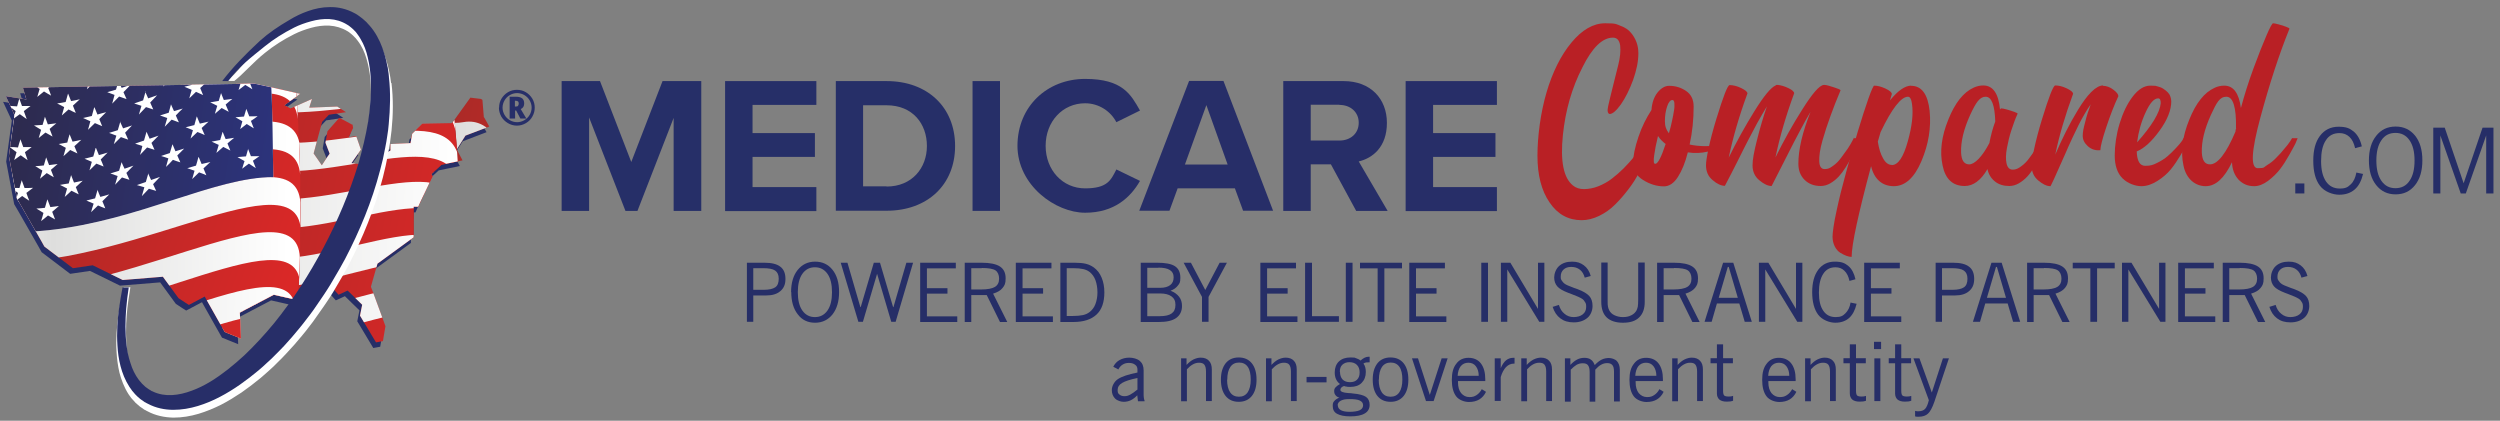
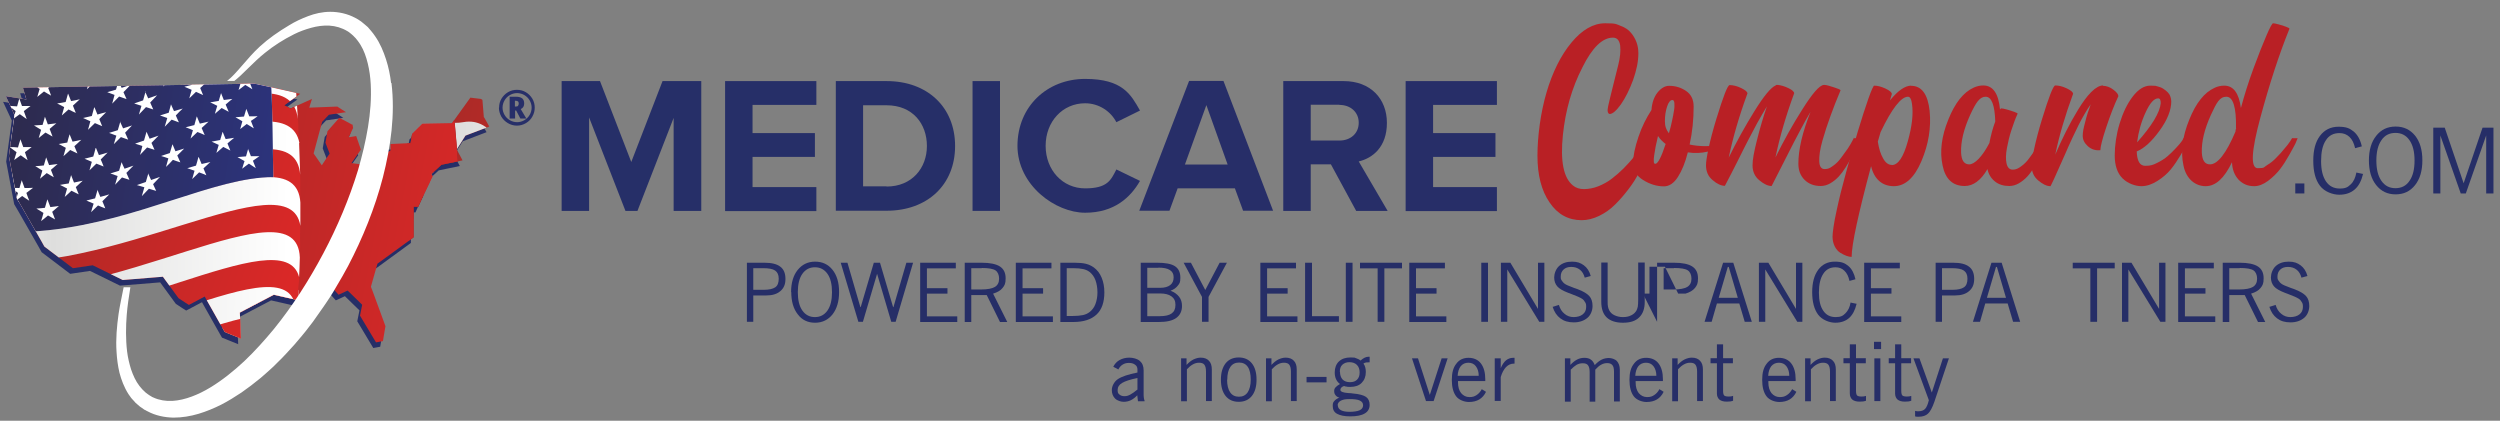
<svg xmlns="http://www.w3.org/2000/svg" id="Layer_1" version="1.1" viewBox="0 0 1375 231.4">
  <rect x="0" y="0" width="1375" height="231.4" fill="#808080" stroke="none" />
  <defs>
    <style>
      .st0 {
        fill: none;
      }

      .st1, .st2, .st3, .st4, .st5, .st6, .st7, .st8, .st9, .st10 {
        fill-rule: evenodd;
      }

      .st1, .st11 {
        fill: #fff;
      }

      .st12, .st11, .st13 {
        opacity: 1;
      }

      .st12, .st14 {
        fill: #272e68;
      }

      .st2 {
        fill: url(#New_Gradient_4);
      }

      .st3 {
        fill: url(#New_Gradient_2);
      }

      .st4 {
        fill: url(#New_Gradient_3);
      }

      .st5 {
        fill: url(#New_Gradient_1);
      }

      .st6 {
        fill: url(#New_Gradient_8);
      }

      .st7 {
        fill: url(#New_Gradient_9);
      }

      .st8 {
        fill: url(#New_Gradient);
      }

      .st15 {
        fill: #262f68;
      }

      .st16 {
        fill: #b92025;
      }

      .st17 {
        fill: #272f69;
      }

      .st9 {
        fill: #8b292c;
      }

      .st18 {
        clip-path: url(#clippath);
      }

      .st10 {
        fill: #d2d2d1;
      }

      .st19 {
        fill: #262e67;
      }
    </style>
    <clipPath id="clippath">
      <path class="st0" d="M256,74.6l13.1-5-2.4-4.3-.6-1-.8-9.8-6.6-.8-7.2,10-2.9,4.1-16.3.3-5.6,5.5-.9,5.1-11,.5v3.5c0,0-13,8.1-13,8.1l-8.5-1.1,4.7-6.7.5-.7-2.6-7.5-4.1.7,2.4-5.1-.3-1.9h-.3c0-.1-7-3.7-7-3.7l-5.3,6-1.2,1.4-1.1,6.3,2.3,6-1.4,2-2.9,4.4-2.2-3.2-2.3-3.3,3.3-12.3,1.4-5.1,3.7-3.9,9.4-1.4-4.8-3.1-15.4.6.5-1.7,1-3.1-11.8,5.3-3.5-1.8,8.8-6.3-17.8-4-7.4-1.6-127.3,2.2,1.9,6.5-11.3-1.8,4.8,10.3-3.1,22.6,4.4,23.4,2.7,4.6c.7.2,1.3.5,2,.7-.7-.2-1.3-.5-2-.7l10.9,19.1,1.5,2.7,15.7,11.9,10.9-1.6,16.5,8.1,22.1-1.8.2.3,8.4,11.5,3.5,2.3,2.2,1.4,5.1-2.7,3.6-1.9.6,1.1,8,14.2,2.4,4.2,8.9,3.6-.4-10.2-.2-4.1,18.7-9.8,18,4.1v-7c-.1,0,13.4-1.8,13.4-1.8l4.2,4.7,5-2.3,8,7.8-1.2,6,1.8,3,7,11.7,3.8-.7,1.4-8.2-1.6-4.4-5.4-14.7-1-2.6,3.6-12.7,1.4-1,18.5-13.5v-3.8s0-13,0-13h2.5s1.4-3.1,1.4-3.1h0s6.5-13.6,6.5-13.6l-.7-1.3.9-.8h0s4.7-4.3,4.7-4.3l11.6-2.4-3.2-6,1.7-2.7,2.9-4.6Z" />
    </clipPath>
    <linearGradient id="New_Gradient_2" data-name="New Gradient 2" x1="-58.5" y1="536.1" x2="-11.1" y2="547.9" gradientTransform="translate(315.1 -1168.8) rotate(-2.7) scale(2 2.4) skewX(-2.3)" gradientUnits="userSpaceOnUse">
      <stop offset="0" stop-color="#a52927" />
      <stop offset="1" stop-color="#c32b28" />
    </linearGradient>
    <linearGradient id="New_Gradient_1" data-name="New Gradient 1" x1="-48.7" y1="558.9" x2="1.4" y2="551.8" gradientTransform="translate(510.5 -1153.5) rotate(8.4) scale(2.4)" gradientUnits="userSpaceOnUse">
      <stop offset="0" stop-color="#d2d2d1" />
      <stop offset=".9" stop-color="#ececeb" />
    </linearGradient>
    <linearGradient id="New_Gradient_4" data-name="New Gradient 4" x1="-72.3" y1="532.9" x2="3.1" y2="551.7" gradientTransform="translate(240.6 -1189.1) rotate(-2.7) scale(2 2.4) skewX(-2.3)" gradientUnits="userSpaceOnUse">
      <stop offset="0" stop-color="#b12827" />
      <stop offset="1" stop-color="#da2827" />
    </linearGradient>
    <linearGradient id="New_Gradient_3" data-name="New Gradient 3" x1="-54.4" y1="559.8" x2="16.2" y2="549.8" gradientTransform="translate(424 -1167.3) rotate(8.4) scale(2.4)" gradientUnits="userSpaceOnUse">
      <stop offset="0" stop-color="#dededd" />
      <stop offset=".9" stop-color="#fff" />
    </linearGradient>
    <linearGradient id="New_Gradient" data-name="New Gradient" x1="-102.8" y1="501.3" x2="-.8" y2="548.9" gradientTransform="translate(159.9 -1162.2) rotate(-8.2) scale(2.1 2.4) skewX(-8.3)" gradientUnits="userSpaceOnUse">
      <stop offset="0" stop-color="#da2827" />
      <stop offset=".2" stop-color="#aa2826" />
      <stop offset=".9" stop-color="#da2827" />
    </linearGradient>
    <linearGradient id="New_Gradient_8" data-name="New Gradient 8" x1="-62.2" y1="555.5" x2="27" y2="543" gradientTransform="translate(306.7 -1179.5) rotate(8.4) scale(2.4)" gradientUnits="userSpaceOnUse">
      <stop offset="0" stop-color="#fff" />
      <stop offset=".3" stop-color="#dededd" />
      <stop offset=".9" stop-color="#fff" />
    </linearGradient>
    <linearGradient id="New_Gradient_9" data-name="New Gradient 9" x1="-60.9" y1="529.8" x2="13.8" y2="529.8" gradientTransform="translate(306.5 -1180.2) rotate(8.4) scale(2.4)" gradientUnits="userSpaceOnUse">
      <stop offset="0" stop-color="#2c337c" />
      <stop offset=".2" stop-color="#2d2b4f" />
      <stop offset="1" stop-color="#2c337c" />
    </linearGradient>
  </defs>
  <g>
    <g class="st13">
      <path class="st19" d="M254.5,77.7l13.1-5-2.4-4.3-.6-1-.8-9.8-6.6-.8-7.2,10-2.9,4.1-16.3.3-5.6,5.5-.9,5.1-11,.5v3.5c0,0-13,8.1-13,8.1l-8.5-1.1,4.7-6.7.5-.7-2.6-7.5-4.1.7,2.4-5.1-.3-1.9h-.3c0-.1-7-3.7-7-3.7l-5.3,6-1.2,1.4-1.1,6.3,2.3,6-1.4,2-2.9,4.4-2.2-3.2-2.3-3.3,3.3-12.3,1.4-5.1,3.7-3.9,9.4-1.4-4.8-3.1-15.4.6.5-1.7,1-3.1-11.8,5.3-3.5-1.8,8.8-6.3-17.8-4-7.4-1.6-127.3,2.2,1.9,6.5-11.3-1.8,4.8,10.3-3.1,22.6,4.4,23.4,2.7,4.6c.7.2,1.3.5,2,.7-.7-.2-1.3-.5-2-.7l10.9,19.1,1.5,2.7,15.7,11.9,10.9-1.6,16.5,8.1,22.1-1.8.2.3,8.4,11.5,3.5,2.3,2.2,1.4,5.1-2.7,3.6-1.9.6,1.1,8,14.2,2.4,4.2,8.9,3.6-.4-10.2-.2-4.1,18.7-9.8,18,4.1v-7c-.1,0,13.4-1.8,13.4-1.8l4.2,4.7,5-2.3,8,7.8-1.2,6,1.8,3,7,11.7,3.8-.7,1.4-8.2-1.6-4.4-5.4-14.7-1-2.6,3.6-12.7,1.4-1,18.5-13.5v-3.8s0-13,0-13h2.5s1.4-3.1,1.4-3.1h0s6.5-13.6,6.5-13.6l-.7-1.3.9-.8h0s4.7-4.3,4.7-4.3l11.6-2.4-3.2-6,1.7-2.7,2.9-4.6Z" />
      <g class="st18">
        <g>
          <path class="st3" d="M222.6,41.9c17.8,4,20.4,12.4,32,10.7,17.1-2.5,16.4,19.7,36.7,12.3,7.8,61.4-6.6,98.4,12,173.6-26.9,6.8-23-6.5-47.2,3.1-20.1,8-28.6,7.3-28.5.4,1.8-36.2,1.7-132.4-5-200.1h0Z" />
          <path class="st5" d="M292.7,78.5c.4,4.6.6,9,.8,13.4-20.8,6.7-20.7-13.8-38.7-10.2-12.4,2.6-16.1-4-29.7-8.4-.3-5.3-.7-10.6-1.1-15.7,15.6,4.3,18.7,11.7,30.7,9.6,17.5-3.1,17.6,18.2,38,11.3h0ZM293.8,105c0,4.6,0,9.1,0,13.7-21,6.1-19.8-12.5-38.7-7.9-13.1,3.4-17.9-1.5-28.2-6.2-.2-5.3-.5-10.5-.8-15.7,11.9,4.6,16.1,10.3,28.9,7.3,18.6-4.2,17.3,15.8,38.9,8.8h0ZM293.4,132.4c0,4.5-.2,9.1-.2,13.7-20.7,5.2-18.3-11.8-37.9-6.2-13.8,4.1-19.5.7-27.4-3.9-.1-5.2-.3-10.4-.5-15.7,9,4.6,14.2,8.7,27.7,5,19.5-5.2,16.8,13.2,38.3,7.1h0ZM293.2,159.6c0,4.4.2,8.9.4,13.5-21.8,5.3-17.3-10.8-38.1-4.1-14.5,4.8-21.1,2.8-27-1.6,0-5.1-.1-10.3-.2-15.6,6.8,4.5,13,7.2,27.1,2.7,20.4-6.2,15.9,10.9,37.8,5.2h0ZM294.4,186.1c.4,4.3.8,8.7,1.4,13.2-23.6,5.9-18-9.1-40.1-1.3-15.3,5.5-22.8,4.6-27.2.4,0-5,0-10.2,0-15.5,5.1,4.3,12.2,5.7,27,.6,21.4-7.2,16.2,8.2,38.8,2.7h0ZM297.8,212.7c.7,4.2,1.5,8.5,2.5,12.9h0c-26.4,6.9-20.7-7.6-44.3,1.5-16.9,6.5-25.2,6.4-27.9,1.9.1-4.6.2-9.7.3-15.1,3.7,4.2,11.5,4.6,27.5-1.3,22.6-8.3,17.9,6,42,.1h0Z" />
          <path class="st9" d="M227.6,242c1.6-14.4,21.1-2.2,21.1-16.9,6.2-64.4,7-114.5-1.2-181.6-5.8,25-10.6-11.1-23.6,12.2,0,64.5,1.4,120.4,3.7,186.3h0Z" />
          <path class="st10" d="M249.6,215.9c1.3-14.8,2.3-28.8,3-42.6-8.4-3.5-19.1-4.8-27.3-4.4.5,18.1,1,37.6,1.7,56.7,1-8.6,14.7-6.5,22.6-9.7h0Z" />
          <path class="st2" d="M121.1,25.6c61.7,14,121.3-16,126.4,18,7.9,66.5,7.5,114.4,1.2,181.6-15.3-41-120.6,40.3-125.1,1,4.8-66.1,4.2-132.9-2.5-200.5h0Z" />
-           <path class="st4" d="M248.5,52.1c.8,6.8,1.4,13.4,2,19.9-6.7-34.9-73.9,2.2-126.7-14.9-.4-5.2-.8-10.5-1.2-15.7h0c53.6,14.9,113.5-13.7,125.9,10.7h0ZM251.4,83.7c.4,5.9.8,11.6,1.1,17.3-8.2-36.1-82,7.9-126.9-12.3-.2-5.2-.5-10.4-.8-15.7h0c46.9,19.1,115.2-18.9,126.6,10.6h0ZM253,113.3c.2,5,.3,9.9.3,14.8-9.7-36.8-91.1,15.1-126.8-9.3,0-5.2-.2-10.4-.4-15.6,39.6,22.7,116.8-24.8,126.9,10.1h0ZM253.4,142.4c0,4.3-.1,8.7-.2,13-12.6-36.3-100.2,23.6-126.5-5.7h0c0-5.1,0-10.2,0-15.2,31.1,27.2,116.1-29.8,126.7,7.9h0ZM252.7,170.2c-.2,4-.4,8-.6,12.1-15.4-35.3-108.5,30.5-126-2.4h0c.2-4.9.3-9.8.4-14.7,23.1,29.6,114.1-33.6,126.2,5h0ZM251,198c-.3,3.8-.6,7.7-.9,11.7-17.6-35-116.2,37.3-125.5,1.5.3-4.5.5-9,.7-13.6,16.7,30.1,112.2-38.6,125.7.4h0Z" />
          <path class="st9" d="M123.6,226.1c6.3-16.4,35.8-9.1,37.6-24.7,6.2-64.4,5.2-130.2-3-197.3-5.8,25-24.7-5.5-37.7,17.7,0,64.5,1.1,137.2,3.1,204.2h0Z" />
          <path class="st10" d="M162.7,185.6c.7-8.6,1.2-17.2,1.6-25.8-8.3-10.5-30.4-13.4-42.5-11.5.4,20.1.8,40.1,1.4,59.7,7.3-11.7,29.5-8.1,39.5-22.4h0Z" />
          <path class="st8" d="M-16.5,11.2c75.2,11.6,168.5-48,174.8-7.1,8.2,64.7,9.2,130.5,3,197.3.5-44-106.2,33.8-178,22.5,4.7-65.6,7.1-146.8.1-212.7h0Z" />
          <path class="st6" d="M159.3,12.9c.8,7.2,1.6,14.3,2.2,21.5-5.3-41.2-100.9,20.7-175.4,9.9-.3-5.6-.7-11.1-1.1-16.5h0C55.5,38.7,144.1-14.8,159.3,12.9h0ZM162.5,45.6c.5,6.6,1,13.3,1.3,19.9-4.3-41.8-102.3,22.9-176.4,11.7-.1-5.5-.3-11-.5-16.4h0c71.3,11,163.7-46.9,175.6-15.2h0ZM164.5,78.7c.2,5.8.4,11.6.6,17.4-3.2-42.3-103.6,25.4-177.2,13.9,0-5.4,0-10.9,0-16.3h0s0,0,0,0c72.5,11.3,169.6-52.4,176.8-15h0ZM165.2,111.4c0,4.3,0,8.5,0,12.8-6-37.6-106.3,29.8-177.9,18.6h0c.1-5.4.2-10.9.3-16.3,73.3,11.2,174.9-57.6,177.6-15.1h0ZM164.9,141.7c-.1,3.6-.2,7.1-.4,10.7-8.6-33.3-108.6,33.8-178.4,22.8h0c.2-5.4.5-10.8.7-16.3,72.8,10.9,176.4-60.2,178.1-17.3h0ZM162.8,182.9v1.3c-4.4-38.1-107.9,34.7-178.4,23.6h0c.3-5.3.7-10.8,1-16.2,72.2,10.6,176.7-63.3,177.3-20l.2,11.3h0Z" />
          <path class="st1" d="M-16.5,11.2C44.1,20.2,112.6-15.2,143.9-9.9c5.7,36.7,5.9,70.1,6.4,107.3-32.3,0-73.4,23.8-123.6,29.2-13.6,1.5-26.4,1.7-39.1-.1,0-39.9-1.2-75.1-4.2-115.2h0Z" />
          <path class="st7" d="M-16.5,11.2C44.1,20.2,112.6-15.2,143.9-9.9c5.7,36.7,5.9,70.1,6.4,107.3-32.3,0-73.4,23.8-123.5,29.2-13.6,1.4-26.4,1.7-39.1-.1,0-39.9-1.2-75.1-4.2-115.2h0ZM-3.4,17.5c.5,1.6,1,3.2,1.5,4.8,1.5.3,3,.5,4.5.7-1.2.8-2.4,1.5-3.6,2.2.5,1.6,1,3.1,1.6,4.7-1.2-1.1-2.5-2.2-3.7-3.4-1.2.7-2.4,1.3-3.5,2,.4-1.4.8-2.8,1.2-4.2-1.3-1.2-2.5-2.5-3.7-3.8,1.4.4,2.9.9,4.4,1.2.4-1.4.8-2.8,1.2-4.2h0ZM-.6,109.9c.5,1.5,1,3,1.5,4.6,1.5.1,3.1.2,4.6.3-1.2.9-2.5,1.7-3.7,2.5.5,1.5,1.1,3,1.6,4.5-1.2-1-2.5-2-3.7-3-1.2.8-2.4,1.6-3.6,2.3.4-1.4.9-2.8,1.3-4.2-1.3-1.1-2.5-2.1-3.8-3.2,1.5.2,3,.4,4.6.6.4-1.4.9-2.8,1.3-4.2h0ZM136.4,81.8c.6,1.4,1.1,2.7,1.6,4.1,1.6,0,3.1,0,4.7,0-1.2.8-2.4,1.6-3.6,2.5.5,1.3,1.1,2.7,1.6,4.1-1.3-.8-2.6-1.7-3.8-2.5-1.2.9-2.5,1.8-3.7,2.8.4-1.4.8-2.8,1.3-4.2-1.3-.7-2.6-1.5-3.9-2.2,1.6-.1,3.1-.3,4.7-.4.4-1.4.8-2.8,1.2-4.2h0ZM109.3,86.4c.5,1.3,1.1,2.5,1.6,3.8,1.7-.4,3.3-.8,4.8-1.1-1.3,1.2-2.5,2.3-3.8,3.5.5,1.2,1.1,2.5,1.6,3.8-1.3-.6-2.6-1.1-4-1.6-1.3,1.2-2.5,2.5-3.8,3.7.5-1.6.9-3.1,1.3-4.6-1.3-.5-2.7-.9-4-1.4,1.6-.5,3.2-.9,4.8-1.4.5-1.5.9-3.1,1.3-4.6h0ZM81.4,95.2c.6,1.3,1.1,2.5,1.7,3.8,1.6-.6,3.2-1.1,4.9-1.7-1.3,1.4-2.6,2.7-3.8,4,.5,1.2,1.1,2.5,1.7,3.7-1.3-.4-2.7-.8-4-1.2-1.3,1.3-2.6,2.7-3.9,4.1.5-1.6.9-3.2,1.4-4.9-1.3-.4-2.7-.8-4.1-1.2,1.7-.6,3.3-1.2,4.9-1.7.5-1.6.9-3.2,1.4-4.8h0ZM53.6,104.3c.5,1.4,1,2.7,1.6,4,1.7-.5,3.3-1,4.9-1.4-1.3,1.3-2.5,2.5-3.8,3.8.6,1.3,1.1,2.6,1.6,3.9-1.3-.5-2.7-1-4-1.6-1.3,1.3-2.6,2.5-3.8,3.7.4-1.6.9-3.2,1.4-4.7-1.3-.6-2.7-1.1-4-1.7,1.6-.4,3.2-.8,4.8-1.2.5-1.6.9-3.2,1.4-4.8h0ZM26.1,109.7c.5,1.4,1.1,2.8,1.6,4.2,1.5-.2,3.1-.4,4.7-.6-1.3,1.1-2.5,2.2-3.7,3.2.5,1.4,1.1,2.8,1.6,4.2-1.3-.7-2.6-1.5-3.9-2.2-1.2,1.1-2.5,2.1-3.8,3.1.5-1.5.9-3,1.3-4.5-1.3-.8-2.6-1.6-3.9-2.4,1.6-.1,3.2-.2,4.7-.4.4-1.5.9-3,1.3-4.5h0ZM-1.2,86.5c.5,1.5,1,3,1.5,4.5,1.5.2,3,.3,4.6.4-1.2.8-2.4,1.6-3.6,2.4.5,1.5,1,3,1.6,4.5-1.2-1-2.5-2-3.7-3.1-1.2.8-2.5,1.5-3.6,2.3.4-1.4.9-2.8,1.3-4.2-1.3-1.1-2.5-2.2-3.8-3.3,1.5.2,3,.5,4.5.7.4-1.4.8-2.8,1.3-4.2h0ZM122.5,72.6c.5,1.3,1.1,2.6,1.6,3.9,1.6-.2,3.1-.5,4.7-.7-1.2,1-2.5,2-3.7,3.1.5,1.3,1.1,2.6,1.6,3.9-1.3-.7-2.6-1.3-3.9-2-1.3,1.1-2.5,2.2-3.8,3.3.4-1.5.9-2.9,1.3-4.4-1.3-.6-2.6-1.2-3.9-1.8,1.6-.3,3.2-.6,4.7-.9.4-1.5.9-2.9,1.3-4.4h0ZM94.9,79.4c.6,1.3,1.1,2.5,1.6,3.8,1.6-.5,3.2-1,4.8-1.5-1.3,1.3-2.5,2.6-3.8,3.8.6,1.3,1.1,2.5,1.7,3.8-1.4-.4-2.7-.9-4.1-1.4-1.2,1.4-2.5,2.7-3.8,3.9.4-1.6.9-3.2,1.3-4.7-1.3-.5-2.7-.9-4-1.3,1.6-.6,3.3-1.1,4.8-1.6.5-1.6.9-3.1,1.4-4.7h0ZM66.8,89c.5,1.3,1.1,2.6,1.7,3.8,1.6-.6,3.2-1.1,4.9-1.7-1.3,1.4-2.6,2.7-3.9,4,.6,1.2,1.1,2.5,1.7,3.8-1.3-.4-2.7-.8-4.1-1.3-1.3,1.3-2.5,2.7-3.8,4,.5-1.6.9-3.2,1.4-4.8-1.3-.5-2.7-.9-4-1.4,1.6-.5,3.3-1,4.8-1.5.5-1.6.9-3.2,1.4-4.8h0ZM39.1,96.3c.5,1.4,1.1,2.7,1.6,4.1,1.6-.3,3.2-.7,4.8-1-1.3,1.2-2.6,2.4-3.8,3.5.5,1.3,1.1,2.7,1.6,4-1.3-.6-2.7-1.3-4-2-1.2,1.2-2.5,2.3-3.7,3.4.5-1.6.9-3.1,1.3-4.6-1.3-.7-2.6-1.4-3.9-2,1.6-.3,3.2-.6,4.8-.8.4-1.5.8-3,1.3-4.6h0ZM11.9,99c.5,1.5,1,2.9,1.6,4.4,1.6,0,3.2,0,4.7-.1-1.3,1-2.5,1.9-3.7,2.8.5,1.4,1,2.9,1.6,4.3-1.3-.8-2.6-1.7-3.9-2.6-1.2.9-2.4,1.8-3.6,2.7.4-1.5.9-2.9,1.3-4.4-1.3-.9-2.6-1.9-3.8-2.8,1.5,0,3.1.1,4.6.1.4-1.4.8-2.9,1.3-4.4h0ZM135.5,59.9c.5,1.4,1.1,2.8,1.6,4.1,1.5,0,3.1,0,4.6-.1-1.2.9-2.4,1.8-3.7,2.6.5,1.4,1.1,2.7,1.6,4.1-1.3-.8-2.6-1.6-3.9-2.4-1.2.9-2.4,1.9-3.6,2.8.4-1.4.8-2.8,1.2-4.3-1.3-.7-2.6-1.5-3.8-2.2,1.6-.1,3.1-.3,4.7-.4.4-1.4.8-2.8,1.3-4.3h0ZM108.3,64.1c.5,1.3,1.1,2.6,1.6,3.9,1.6-.4,3.2-.7,4.8-1.1-1.2,1.1-2.5,2.3-3.8,3.5.6,1.3,1.1,2.6,1.7,3.9-1.3-.6-2.6-1.2-4-1.7-1.3,1.2-2.5,2.4-3.8,3.6.4-1.5.9-3.1,1.3-4.6-1.3-.6-2.7-1.1-4-1.6,1.6-.4,3.2-.8,4.8-1.2.4-1.6.9-3.1,1.3-4.7h0ZM80.6,72.5c.6,1.3,1.1,2.5,1.7,3.8,1.6-.5,3.2-1.1,4.9-1.7-1.3,1.4-2.6,2.7-3.9,4,.5,1.2,1.1,2.5,1.7,3.8-1.4-.5-2.7-.9-4.1-1.3-1.3,1.3-2.5,2.7-3.9,4.1.5-1.6.9-3.2,1.3-4.9-1.3-.5-2.7-.8-4-1.3,1.6-.6,3.3-1.1,4.9-1.7.5-1.6.9-3.2,1.4-4.9h0ZM52.8,81.4c.5,1.3,1.1,2.6,1.6,3.9,1.6-.4,3.2-.9,4.8-1.4-1.3,1.3-2.5,2.5-3.8,3.8.6,1.3,1.1,2.6,1.6,3.9-1.3-.5-2.6-1.1-4-1.6-1.3,1.2-2.5,2.5-3.8,3.7.4-1.5.9-3.1,1.3-4.7-1.3-.6-2.7-1.1-4-1.7,1.6-.4,3.2-.8,4.8-1.2.5-1.6.9-3.2,1.3-4.7h0ZM25.4,86.6c.5,1.4,1.1,2.8,1.6,4.2,1.5-.2,3.1-.4,4.7-.6-1.3,1.1-2.5,2.2-3.7,3.2.5,1.4,1,2.7,1.6,4.1-1.3-.7-2.6-1.5-3.9-2.3-1.2,1-2.5,2.1-3.7,3.1.4-1.5.9-3,1.3-4.5-1.3-.8-2.5-1.6-3.9-2.4,1.6-.1,3.1-.2,4.7-.4.4-1.5.9-3,1.3-4.5h0ZM-1.9,63.7c.5,1.5,1,3.1,1.5,4.6,1.5.2,3,.4,4.6.5-1.2.8-2.4,1.6-3.6,2.4.5,1.5,1,3,1.5,4.5-1.3-1-2.5-2-3.7-3.1-1.2.7-2.4,1.4-3.6,2.1.4-1.4.8-2.8,1.3-4.2-1.3-1.1-2.5-2.2-3.7-3.4,1.5.3,3,.6,4.5.8.4-1.4.8-2.8,1.3-4.2h0ZM121.5,51c.5,1.3,1.1,2.7,1.6,4,1.5-.2,3.1-.4,4.7-.6-1.2,1-2.5,2-3.7,3.1.5,1.3,1.1,2.6,1.7,4-1.3-.7-2.6-1.4-3.9-2.1-1.2,1.1-2.5,2.1-3.7,3.2.4-1.5.8-2.9,1.3-4.4-1.3-.7-2.6-1.3-3.9-1.9,1.6-.3,3.2-.6,4.7-.8.4-1.5.9-3,1.3-4.4h0ZM94,57.3c.6,1.3,1.1,2.6,1.7,3.8,1.6-.5,3.2-.9,4.8-1.4-1.3,1.2-2.6,2.5-3.8,3.8.6,1.3,1.1,2.6,1.7,3.8-1.4-.5-2.7-1-4-1.5-1.3,1.3-2.6,2.6-3.8,3.9.5-1.6.9-3.2,1.4-4.8-1.3-.5-2.7-.9-4-1.4,1.6-.5,3.2-1,4.8-1.5.4-1.6.9-3.2,1.3-4.8h0ZM66,66.8c.6,1.3,1.1,2.6,1.7,3.8,1.6-.5,3.2-1.1,4.9-1.6-1.3,1.3-2.6,2.7-3.8,4,.6,1.2,1.1,2.5,1.7,3.8-1.3-.5-2.7-.9-4-1.4-1.3,1.3-2.6,2.6-3.9,3.9.5-1.6.9-3.2,1.4-4.7-1.3-.5-2.7-1-4-1.5,1.6-.5,3.3-1,4.8-1.5.5-1.6.9-3.2,1.4-4.8h0ZM38.3,73.9c.5,1.3,1.1,2.7,1.6,4,1.6-.3,3.2-.6,4.8-1-1.2,1.2-2.5,2.3-3.8,3.5.6,1.3,1.1,2.7,1.7,4-1.3-.6-2.7-1.3-4-1.9-1.2,1.2-2.5,2.3-3.7,3.4.4-1.5.9-3.1,1.3-4.6-1.3-.7-2.6-1.4-3.9-2.1,1.5-.2,3.1-.5,4.7-.8.4-1.5.8-3.1,1.3-4.6h0ZM11.2,76.5c.5,1.4,1.1,2.9,1.6,4.4,1.5,0,3.1,0,4.6,0-1.2,1-2.5,1.9-3.7,2.8.5,1.5,1,2.9,1.5,4.4-1.3-.9-2.6-1.8-3.8-2.7-1.2.9-2.4,1.8-3.6,2.6.4-1.4.9-2.9,1.3-4.3-1.3-1-2.6-1.9-3.8-2.8,1.5,0,3.1,0,4.6.2.4-1.4.8-2.9,1.3-4.3h0ZM134.6,38.4c.5,1.4,1,2.7,1.6,4.1,1.5,0,3.1,0,4.7-.1-1.2.9-2.5,1.7-3.7,2.6.6,1.4,1.1,2.8,1.6,4.1-1.3-.8-2.6-1.6-3.9-2.4-1.2,1-2.5,1.9-3.7,2.8.4-1.4.9-2.8,1.3-4.3-1.3-.8-2.6-1.5-3.9-2.3,1.6-.1,3.1-.2,4.7-.4.4-1.4.8-2.8,1.3-4.2h0ZM107.5,42c.5,1.3,1.1,2.7,1.6,4,1.6-.4,3.2-.7,4.7-1-1.2,1.1-2.4,2.3-3.7,3.4.5,1.3,1.1,2.6,1.6,3.9-1.3-.6-2.6-1.2-3.9-1.8-1.3,1.2-2.5,2.4-3.7,3.6.4-1.5.9-3.1,1.3-4.7-1.3-.5-2.7-1.1-4-1.7,1.6-.4,3.2-.8,4.8-1.2.5-1.5.9-3.1,1.3-4.6h0ZM79.8,50.3c.6,1.3,1.1,2.5,1.7,3.8,1.6-.5,3.3-1.1,4.9-1.7-1.3,1.3-2.6,2.7-3.8,4,.6,1.3,1.1,2.5,1.7,3.8-1.3-.4-2.7-.9-4-1.3-1.3,1.4-2.6,2.7-3.9,4.1.5-1.6.9-3.2,1.4-4.8-1.3-.4-2.7-.9-4-1.3,1.7-.6,3.3-1.2,4.9-1.7.5-1.6.9-3.2,1.4-4.9h0ZM52,59.1c.5,1.3,1.1,2.6,1.6,3.9,1.6-.5,3.2-.9,4.8-1.3-1.3,1.2-2.5,2.5-3.8,3.8.5,1.3,1.1,2.6,1.6,3.9-1.3-.5-2.6-1.1-4-1.7-1.3,1.3-2.5,2.5-3.8,3.7.4-1.6.9-3.1,1.3-4.7-1.3-.6-2.7-1.2-4-1.8,1.6-.4,3.2-.7,4.8-1.1.4-1.6.9-3.1,1.3-4.7h0ZM24.7,64.2c.6,1.4,1.1,2.8,1.6,4.2,1.5-.2,3.1-.4,4.7-.6-1.3,1-2.5,2.1-3.7,3.1.5,1.4,1.1,2.8,1.6,4.2-1.3-.7-2.6-1.5-3.9-2.2-1.2,1-2.5,2-3.7,3,.4-1.5.9-3,1.3-4.5-1.3-.8-2.5-1.6-3.9-2.4,1.6-.1,3.2-.2,4.7-.3.5-1.5.9-3,1.3-4.5h0ZM-2.5,40.8c.5,1.6,1,3.1,1.5,4.7,1.5.2,3,.4,4.5.6-1.2.8-2.4,1.5-3.6,2.3.5,1.6,1,3.1,1.5,4.6-1.3-1.1-2.5-2.2-3.7-3.2-1.2.7-2.4,1.4-3.6,2.1.4-1.4.8-2.8,1.3-4.2-1.3-1.2-2.5-2.4-3.7-3.5,1.5.3,3,.6,4.5,1,.4-1.4.8-2.8,1.3-4.2h0ZM120.7,29.1c.5,1.4,1,2.7,1.6,4.1,1.5-.2,3.1-.3,4.7-.5-1.2,1-2.5,2-3.7,3,.5,1.4,1.1,2.7,1.6,4.1-1.3-.8-2.6-1.5-3.9-2.2-1.3,1-2.5,2.1-3.8,3.2.4-1.5.9-3,1.3-4.5-1.3-.7-2.6-1.4-3.9-2,1.6-.3,3.2-.5,4.8-.7.5-1.5.9-3,1.3-4.4h0ZM93.2,35c.6,1.3,1.1,2.6,1.7,3.9,1.6-.5,3.2-.9,4.8-1.3-1.3,1.2-2.5,2.5-3.8,3.7.5,1.3,1.1,2.6,1.7,3.9-1.3-.5-2.7-1-4-1.5-1.3,1.3-2.5,2.6-3.8,3.9.4-1.6.9-3.2,1.4-4.8-1.4-.5-2.7-1-4-1.4,1.6-.5,3.2-1.1,4.9-1.5.4-1.6.9-3.2,1.3-4.8h0ZM65.2,44.5c.6,1.3,1.1,2.6,1.7,3.8,1.6-.5,3.2-1,4.9-1.6-1.3,1.3-2.6,2.7-3.9,4,.6,1.3,1.1,2.5,1.7,3.8-1.3-.5-2.7-.9-4.1-1.4-1.2,1.3-2.5,2.6-3.8,3.9.4-1.6.9-3.2,1.3-4.8-1.3-.5-2.6-1-4-1.5,1.6-.5,3.3-1,4.8-1.4.5-1.6.9-3.2,1.3-4.8h0ZM37.5,51.6c.5,1.3,1.1,2.7,1.6,4,1.6-.3,3.2-.6,4.8-1-1.2,1.1-2.5,2.3-3.8,3.5.5,1.3,1.1,2.7,1.6,4-1.3-.6-2.7-1.2-4-1.9-1.3,1.1-2.5,2.2-3.7,3.3.4-1.5.9-3,1.3-4.6-1.3-.7-2.6-1.4-3.9-2,1.6-.2,3.1-.5,4.7-.8.4-1.5.9-3.1,1.3-4.6h0ZM10.5,53.9c.5,1.4,1,2.9,1.6,4.4,1.5,0,3.1,0,4.7,0-1.3,1-2.5,1.9-3.7,2.8.5,1.5,1.1,2.9,1.6,4.4-1.3-.9-2.6-1.8-3.8-2.7-1.2.9-2.4,1.8-3.6,2.6.4-1.4.8-2.9,1.3-4.3-1.3-1-2.5-2-3.8-2.9,1.5.1,3.1.2,4.6.3.4-1.4.8-2.9,1.2-4.3h0ZM133.8,16.7c.6,1.4,1.1,2.8,1.7,4.2,1.5,0,3.1,0,4.6,0-1.2.9-2.4,1.8-3.6,2.7.5,1.4,1.1,2.8,1.6,4.2-1.3-.8-2.6-1.7-3.9-2.5-1.2.9-2.5,1.9-3.7,2.8.4-1.4.9-2.9,1.3-4.3-1.3-.8-2.6-1.6-3.9-2.4,1.6,0,3.1-.2,4.7-.2.4-1.4.8-2.9,1.2-4.3h0ZM106.7,19.7c.5,1.4,1,2.7,1.6,4.1,1.6-.3,3.2-.6,4.8-.9-1.2,1.1-2.5,2.2-3.8,3.4.6,1.3,1.1,2.7,1.6,4.1-1.3-.7-2.6-1.3-3.9-1.9-1.3,1.2-2.6,2.3-3.8,3.6.4-1.6.9-3.1,1.3-4.7-1.3-.6-2.7-1.1-4-1.7,1.6-.4,3.2-.8,4.8-1.1.5-1.6.9-3.1,1.4-4.7h0ZM79,28.1c.5,1.2,1.1,2.5,1.7,3.8,1.6-.6,3.2-1.2,4.9-1.8-1.3,1.4-2.6,2.7-3.9,4.1.6,1.2,1.1,2.5,1.7,3.8-1.3-.5-2.7-.8-4-1.3-1.3,1.4-2.5,2.7-3.9,4.1.4-1.6.9-3.2,1.4-4.8-1.3-.4-2.7-.8-4.1-1.3,1.6-.6,3.3-1.2,4.9-1.7.4-1.6.9-3.2,1.4-4.8h0ZM51.2,36.8c.5,1.3,1.1,2.7,1.6,4,1.6-.5,3.2-1,4.8-1.4-1.3,1.3-2.5,2.5-3.8,3.8.6,1.3,1.1,2.6,1.7,3.9-1.3-.5-2.6-1.1-3.9-1.6-1.3,1.2-2.6,2.4-3.8,3.6.5-1.6.9-3.1,1.3-4.7-1.3-.5-2.7-1.1-4-1.7,1.6-.4,3.2-.7,4.8-1.1.4-1.6.9-3.1,1.3-4.7h0ZM23.9,41.7c.5,1.4,1,2.8,1.6,4.2,1.5-.2,3.2-.3,4.7-.6-1.3,1.1-2.5,2.1-3.7,3.1.6,1.4,1.1,2.8,1.6,4.2-1.3-.7-2.6-1.5-3.9-2.3-1.2,1-2.4,2-3.7,3,.4-1.5.9-3,1.3-4.4-1.3-.8-2.5-1.6-3.9-2.5,1.6,0,3.1-.1,4.7-.2.4-1.5.9-3,1.3-4.5h0ZM119.7,6.7c.6,1.4,1.1,2.8,1.7,4.2,1.6-.2,3.1-.3,4.7-.4-1.2,1-2.4,2-3.6,3,.6,1.4,1.1,2.8,1.7,4.2-1.3-.7-2.6-1.5-3.9-2.3-1.3,1-2.5,2.1-3.7,3.1.4-1.5.8-3,1.3-4.5-1.3-.7-2.6-1.4-4-2.1,1.6-.2,3.1-.5,4.7-.7.4-1.5.8-3,1.2-4.5h0ZM92.4,12.4c.5,1.3,1.1,2.6,1.7,3.9,1.6-.5,3.2-.9,4.8-1.4-1.3,1.2-2.6,2.5-3.8,3.7.6,1.3,1.1,2.6,1.7,3.9-1.4-.5-2.7-1-4-1.5-1.3,1.3-2.6,2.6-3.8,3.9.5-1.6.9-3.2,1.3-4.8-1.3-.5-2.7-.9-4-1.4,1.6-.5,3.3-1.1,4.8-1.6.5-1.6.9-3.2,1.3-4.8h0ZM64.4,22c.6,1.3,1.1,2.6,1.7,3.8,1.6-.5,3.2-1,4.9-1.6-1.3,1.3-2.6,2.7-3.9,3.9.6,1.3,1.1,2.6,1.7,3.8-1.3-.5-2.7-.9-4-1.4-1.2,1.3-2.5,2.6-3.8,3.9.5-1.6.9-3.2,1.4-4.8-1.3-.5-2.7-1-4-1.5,1.6-.5,3.2-1,4.8-1.4.4-1.6.9-3.2,1.4-4.8h0ZM36.7,29c.6,1.3,1.1,2.7,1.6,4,1.6-.3,3.2-.6,4.7-1-1.2,1.2-2.5,2.3-3.7,3.5.6,1.3,1.1,2.7,1.6,4-1.3-.7-2.6-1.3-3.9-1.9-1.2,1.1-2.5,2.2-3.7,3.3.4-1.5.9-3,1.3-4.5-1.3-.7-2.6-1.4-4-2.1,1.6-.2,3.2-.5,4.7-.7.4-1.5.8-3.1,1.3-4.6h0ZM9.7,31c.5,1.5,1.1,3,1.6,4.4,1.5,0,3.1,0,4.6,0-1.2.9-2.5,1.8-3.7,2.6.5,1.5,1.1,2.9,1.6,4.4-1.3-.9-2.6-1.8-3.8-2.8-1.2.8-2.4,1.6-3.6,2.5.4-1.4.8-2.9,1.3-4.3-1.3-1-2.5-2-3.8-3,1.5.1,3.1.3,4.6.4.4-1.4.8-2.9,1.2-4.3h0ZM131.7-5.9c.6,1.4,1.3,2.9,1.9,4.4,1.5,0,3,0,4.5,0-1.1.9-2.2,1.8-3.4,2.7.6,1.4,1.2,2.9,1.9,4.3-1.3-.9-2.6-1.7-4-2.6-1.1.9-2.3,1.9-3.5,2.8.4-1.5.7-2.9,1-4.4-1.3-.9-2.7-1.7-3.9-2.6,1.5,0,3-.1,4.6-.2.3-1.5.6-2.9.9-4.4h0ZM105.4-3.1c.6,1.4,1.2,2.8,1.8,4.2,1.6-.3,3.2-.6,4.7-.9-1.2,1.1-2.4,2.2-3.6,3.4.6,1.4,1.2,2.8,1.8,4.2-1.3-.7-2.7-1.4-4-2-1.3,1.2-2.5,2.3-3.7,3.5.4-1.6.8-3.1,1.2-4.7-1.3-.6-2.7-1.2-4-1.8,1.6-.4,3.2-.7,4.8-1.1.4-1.6.7-3.2,1.1-4.8h0ZM77.9,5.6c.6,1.2,1.2,2.5,1.7,3.7,1.6-.6,3.3-1.2,4.9-1.8-1.3,1.4-2.5,2.7-3.8,4.1.6,1.2,1.2,2.5,1.7,3.7-1.3-.4-2.7-.8-4.1-1.2-1.3,1.4-2.5,2.7-3.8,4.1.4-1.6.9-3.2,1.3-4.8-1.3-.4-2.7-.9-4.1-1.3,1.6-.5,3.2-1.1,4.8-1.7.4-1.6.9-3.3,1.3-4.9h0ZM50.2,14.3c.6,1.3,1.1,2.6,1.7,4,1.6-.5,3.2-.9,4.8-1.3-1.3,1.2-2.5,2.5-3.8,3.7.6,1.3,1.1,2.6,1.7,3.9-1.3-.6-2.7-1.1-4-1.7-1.3,1.2-2.5,2.4-3.8,3.6.4-1.6.9-3.1,1.3-4.7-1.3-.6-2.6-1.1-4-1.7,1.6-.3,3.2-.7,4.8-1.1.4-1.6.9-3.2,1.3-4.7h0ZM22.9,19.1c.6,1.4,1.1,2.9,1.6,4.3,1.6-.1,3.2-.3,4.7-.5-1.3,1.1-2.5,2.1-3.7,3.1.5,1.4,1.1,2.8,1.6,4.2-1.3-.8-2.6-1.5-3.9-2.3-1.2,1-2.4,2-3.7,2.9.4-1.5.8-3,1.3-4.4-1.3-.8-2.6-1.7-3.9-2.5,1.5,0,3.1,0,4.7-.2.4-1.5.8-3,1.3-4.5h0Z" />
        </g>
      </g>
    </g>
    <path class="st11" d="M215.1,45.7c-.5-4.4-1.4-8.8-2.8-13.1-1.4-4.3-3.2-8.7-6-12.7-.7-1-1.4-2-2.2-2.9l-1.2-1.4-.6-.7-.7-.6c-1-.8-1.8-1.6-3-2.5-.6-.4-1.2-.8-1.8-1.2-.2-.1-.3-.2-.4-.2l-.3-.2-.6-.3c-4.4-2.4-9.3-3.4-13.8-3.4-4.5,0-8.6,1-12.3,2.4-3.7,1.4-7.1,3-10.2,4.9-6.2,3.7-11.5,7.4-16.3,11.8-7.1,6.5-12.9,15.1-18,18.9h4c4.9-3.8,10.4-10.3,16.8-15.4,4.8-3.9,10.1-7.3,16.1-10.3,3-1.5,6.1-2.6,9.3-3.5,3.3-.9,6.7-1.4,10.1-1.2,3.4.2,6.8,1.2,9.8,3,.4.2.8.5,1.2.8l1,.8c.7.5,1.3,1.2,1.9,1.8l.5.5.4.5.8,1c.6.7,1,1.5,1.5,2.2,1.9,3.1,3.1,6.6,4,10.3.9,3.7,1.4,7.5,1.6,11.3.4,7.7-.2,15.7-1.5,23.6-1.3,7.9-3.2,15.8-5.5,23.7-4.8,15.7-11.3,31.1-19.1,45.8-7.8,14.7-16.8,28.8-27.1,41.5-5.2,6.3-10.6,12.3-16.4,17.8-5.8,5.4-12,10.4-18.6,14.4-3.3,2-6.7,3.7-10.2,5-3.5,1.3-7.1,2.2-10.7,2.4-3.6.2-7.2-.4-10.3-1.8l-.6-.3h-.3c0-.1-.1-.2-.1-.2,0,0,0,0,0,0l-1.2-.7c-.8-.5-1.4-1-2.1-1.5-1.3-1.1-2.5-2.4-3.5-3.7-2.1-2.7-3.5-5.9-4.6-9.1-1-3.2-1.8-6.6-2.2-9.9-.8-6.6-.7-13.9-.2-20.1.4-5,1.1-9.5,2-15.2h-3.7c-1.1,5.8-2.1,9.9-2.8,14.8-.9,6.4-1.6,13.6-1.1,20.8.2,3.6.7,7.6,1.6,11.4,1,3.8,2.5,7.9,4.9,11.7l1,1.4c.3.5.7,1,1.1,1.4l1.2,1.3c.2.2.4.4.6.7l.8.7c.5.4,1,.9,1.5,1.3l.4.3.3.2.6.4,1.1.8c-.3-.2.5.3.5.3h.2c0,.1.4.3.4.3l.8.4c4.4,2.4,9.5,3.4,14.3,3.5,4.8,0,9.4-.8,13.8-2.1,4.3-1.3,8.4-3,12.4-5,3.9-2,7.6-4.3,11.2-6.7,3.6-2.5,7-5.1,10.4-7.9,1.6-1.4,3.3-2.8,4.9-4.3l2.4-2.2,2.3-2.3c1.6-1.5,3.1-3.1,4.6-4.7,1.5-1.6,2.9-3.2,4.4-4.8,2.8-3.3,5.7-6.6,8.3-10.1l2-2.6,1.9-2.7c1.3-1.8,2.5-3.6,3.8-5.4,1.3-1.8,2.4-3.6,3.7-5.5,1.2-1.8,2.3-3.7,3.4-5.6,1.1-1.9,2.3-3.9,3.4-5.8l3.1-5.6c8.1-15.5,14.8-31.9,19.2-48.9,4.3-16.9,6.8-34.4,4.7-51.9Z" />
-     <path class="st12" d="M213.9,42.2c0-1.1-.3-2.2-.4-3.3-.1-1.1-.3-2.2-.6-3.2-.2-1.1-.4-2.2-.7-3.2-.3-1.1-.5-2.1-.9-3.2-1.3-4.3-3.1-8.5-5.8-12.4-.7-1-1.4-1.9-2.2-2.8l-1.2-1.3-.6-.7-.7-.6c-.9-.8-1.7-1.6-2.9-2.4-.6-.4-1.1-.8-1.7-1.2-.2-.1-.3-.2-.4-.2l-.3-.2-.6-.3c-4.2-2.3-9-3.4-13.4-3.3-4.4,0-8.4.9-12.1,2.2-3.7,1.3-7,2.9-10.1,4.8-6.2,3.6-11.5,7.2-16.3,11.5-8.3,7.7-15,14.6-20.8,22.2h3.3c5.6-7.7,12.2-12.7,20.1-19.1,4.8-3.9,10.2-7.3,16.1-10.3,3-1.5,6.1-2.6,9.4-3.5,3.3-.9,6.7-1.4,10.1-1.2,3.4.2,6.8,1.2,9.8,3.1.4.2.8.5,1.2.8l1,.8c.7.5,1.3,1.2,1.9,1.8l.5.5.4.5.8,1.1c.6.7,1,1.5,1.5,2.3,1.9,3.1,3.2,6.7,4,10.3.9,3.7,1.4,7.5,1.6,11.4.4,7.7-.2,15.7-1.4,23.6-1.3,7.9-3.2,15.8-5.5,23.7-4.8,15.7-11.3,31.1-19.1,45.8-7.8,14.7-16.8,28.8-27.1,41.5-5.2,6.3-10.7,12.3-16.5,17.8-5.9,5.4-12,10.4-18.6,14.4-3.3,2-6.7,3.7-10.3,5-3.5,1.3-7.1,2.2-10.8,2.4-3.6.2-7.2-.4-10.4-1.9l-.6-.3h-.3c0-.1-.1-.2-.1-.2,0,0,0,0,0,0l-1.2-.7c-.8-.5-1.4-1-2.1-1.5-1.3-1.1-2.5-2.4-3.5-3.7-2.1-2.8-3.6-5.9-4.6-9.2-1.1-3.2-1.8-6.6-2.2-9.9-.8-6.6-.7-13.9-.2-20.1.3-3.8.8-7.8,1.4-11.7h-3.4c-.7,3.8-1.4,7.6-1.9,11.3-.9,6.4-1.4,13.5-.9,20.7.2,3.6.7,7.5,1.7,11.3,1,3.8,2.5,7.7,4.9,11.4l1,1.4c.3.5.6.9,1,1.3l1.1,1.3c.2.2.4.4.6.6l.7.7c.5.4,1,.9,1.5,1.3l.4.3.3.2.6.4,1.1.8c-.2-.1.5.3.5.3h.2c0,.1.4.3.4.3l.8.4c4.3,2.3,9.2,3.3,13.9,3.3,4.7,0,9.2-.8,13.5-2.1,4.3-1.3,8.3-3,12.1-5,7.7-4,14.7-9.1,21.3-14.6,1.6-1.4,3.3-2.8,4.8-4.3l2.4-2.2,2.3-2.3c1.6-1.5,3-3.1,4.5-4.6,1.5-1.6,2.9-3.2,4.3-4.8,2.8-3.3,5.6-6.6,8.2-10.1l2-2.6,1.9-2.6c1.3-1.8,2.5-3.6,3.7-5.4,1.3-1.8,2.4-3.6,3.6-5.4,1.2-1.8,2.3-3.7,3.4-5.6,1.1-1.9,2.2-3.8,3.4-5.8l3.1-5.6c8.1-15.5,14.8-31.7,19.2-48.6.5-2.1,1.1-4.2,1.6-6.3.4-2.1.9-4.2,1.3-6.4l.6-3.2.5-3.2c.4-2.1.6-4.3.8-6.4.8-8.6,1.1-17.3.1-25.9Z" />
  </g>
  <path class="st17" d="M274.5,59.2c0-1.8.4-3.4,1.3-4.9s2.1-2.7,3.6-3.6,3.2-1.3,4.9-1.3,3.4.4,4.9,1.3c1.5.9,2.7,2.1,3.6,3.6.9,1.5,1.3,3.2,1.3,4.9s-.4,3.3-1.3,4.9c-.8,1.5-2,2.7-3.5,3.6-1.5.9-3.2,1.4-5,1.4s-3.5-.5-5-1.4c-1.5-.9-2.7-2.1-3.6-3.6-.8-1.5-1.3-3.1-1.3-4.9ZM276.4,59.2c0,1.4.4,2.8,1.1,4,.7,1.2,1.7,2.2,2.9,2.9,1.2.7,2.6,1.1,4,1.1s2.8-.4,4-1.1c1.2-.7,2.2-1.7,2.9-2.9.7-1.2,1.1-2.6,1.1-4s-.4-2.8-1.1-4c-.7-1.2-1.7-2.2-2.9-2.9-1.2-.7-2.6-1.1-4-1.1s-2.8.4-4,1.1c-1.2.7-2.2,1.7-2.9,2.9-.7,1.2-1.1,2.6-1.1,4ZM288.3,56.9c0,1.5-.6,2.5-1.9,3.1l3.1,5.2h-3.3l-2.3-4.4h-.6v4.4h-3v-12h3.4c1.6,0,2.7.3,3.5.9.7.6,1.1,1.5,1.1,2.8ZM283.3,58.6h.4c.6,0,1-.1,1.2-.4s.4-.7.4-1.2-.1-1-.4-1.2c-.2-.2-.7-.4-1.3-.4h-.4v3.2Z" />
  <g>
    <path class="st16" d="M907.7,76c.3.3.4,1.4.2,3.1-.2,1.8-.9,4-2.2,6.7-1.2,2.7-2.6,5.7-4.1,8.8-1.5,3.1-3.5,6.3-5.9,9.4-2.4,3.2-4.9,6-7.4,8.5-2.5,2.5-5.4,4.6-8.7,6.2-3.3,1.6-6.5,2.4-9.7,2.4-7.3,0-13.2-3.2-17.6-9.7-4.5-6.5-6.7-15.1-6.7-25.7s1.7-23.7,5-34.9c3.3-11.2,7.9-20.4,13.7-27.4,5.8-7,12-10.6,18.5-10.6s6.1.5,8.5,1.4c2.5.9,4.4,2.2,5.7,3.8,1.4,1.6,2.4,3.4,3.1,5.3.7,1.9,1,3.9,1,6.1,0,4.4-1,9.2-2.9,14.6-2,5.4-4.2,9.8-6.7,13.4-2.5,3.5-4.6,5.3-6.2,5.3-1.1-.3-1.4-1.7-.8-4.4.6-2.6,1.4-6.1,2.5-10.4,1.1-4.3,2.1-8.4,3.1-12.4,1-4,1.3-7.5,1-10.4-.4-2.9-1.7-4.4-4-4.4-5.8,0-11.4,5.5-16.8,16.4-5.8,11.3-9.3,23.6-10.7,37.1-1.5,14.3.3,23.6,5.5,27.8,1.7,1.4,3.7,2,6.1,2s5.3-.5,8-1.6c2.7-1.1,5.2-2.5,7.4-4.2,2.2-1.7,4.4-3.6,6.5-5.7,2.1-2.1,3.9-4.2,5.6-6.2,1.7-2,3.1-3.9,4.4-5.5,1.3-1.6,2.3-2.9,3.1-3.9.8-1,1.3-1.4,1.5-1.2Z" />
    <path class="st16" d="M929.3,79.5c5.2,1.1,10.9,1.2,17.2.1-1.4,1.7-3.9,3-7.3,3.8-3.4.8-7.1,1-10.9.4-1.4,5.6-3.3,10.2-5.5,13.6-2.2,3.4-4.8,5.1-7.6,5.1-4,0-7.8-1.2-11.5-3.5-3.7-2.3-5.5-5.4-5.5-9.3s1-8.6,2.9-14.3c1.9-5.7,4.4-10.6,7.2-14.9.3-4,1.4-7.2,3.4-9.7,2-2.4,4.1-3.6,6.3-3.6,3.4,0,6.5.9,9.3,2.8,2.8,1.9,4.2,4.7,4.2,8.6,0,7.1-.7,14-2.2,20.9ZM910.4,90.1c1.4,0,3.3-3.6,5.7-10.9-1.7-1.3-3.1-2.7-4.2-4.4-.5,2.1-.9,4.1-1.3,5.8-.3,1.7-.6,3.3-.8,4.8-.2,1.5-.3,2.6-.2,3.5,0,.8.3,1.2.8,1.2ZM917.9,73.3c.7-2.3,1.2-4.5,1.7-6.7.5-2.1.8-4.1,1.1-5.8.3-1.7.3-3.2.2-4.2-.1-1.1-.5-1.6-1.1-1.6-1.1,0-2.1,1.2-2.9,3.6-.8,2.4-1.2,5.1-1.2,8s.7,4.8,2.2,6.7Z" />
    <path class="st16" d="M1019.7,76h2.9c0,.4-.2.9-.4,1.5-.2.6-.7,1.8-1.5,3.6-.8,1.8-1.5,3.6-2.4,5.2-.8,1.7-1.8,3.5-3.1,5.6s-2.6,3.8-3.9,5.2c-1.4,1.5-2.9,2.7-4.6,3.7-1.7,1-3.5,1.5-5.3,1.5-3.6,0-6.6-1.1-8.9-3.4-2.3-2.3-3.4-5.2-3.4-8.9,0-7.7,2.2-17.2,6.7-28.5-2,3.4-4,6.9-5.8,10.4-1.9,3.5-4.4,8.3-7.5,14.5-3.1,6.2-5.8,11.5-8.1,15.9-2,0-4.2-1-6.7-3.1-2.5-2-3.8-4.8-3.8-8.2s.8-7.4,2.4-13.8c1.6-6.4,3.4-12.6,5.5-18.7-1.9,3.1-3.7,6.3-5.5,9.5-1.8,3.3-3.3,6.3-4.7,8.9-1.4,2.6-3.3,6.5-5.8,11.5-2.5,5-4.9,9.6-7.1,13.8-2,0-4.3-1-6.7-3.1-2.5-2-3.7-4.8-3.7-8.2s1.9-13.1,5.7-25.5c3.8-12.4,6.2-18.6,7.3-18.6,1.9,0,4,.5,6.3,1.6,2.3,1.1,3.5,2.1,3.5,3-4.6,12.5-8,24.3-10.3,35.3,4.2-8.6,8.9-17.1,14.1-25.5,5.2-8.4,9.1-13.1,11.7-14.2.2-.2.3-.3.4-.3h.8c1.9.2,3.8.8,5.9,1.8,2.1,1,3.1,2,3.1,2.8-4.6,12.5-8,24.3-10.3,35.3,4.5-9.1,9.4-18,14.9-26.6,5.4-8.6,9.3-13.1,11.7-13.3h.3c1,0,2.8.5,5.2,1.3,2.5.8,3.7,1.3,3.7,1.7-2,4.7-3.8,9.3-5.5,14-1.7,4.6-3.2,9.2-4.5,13.8-1.3,4.6-1.8,8.3-1.7,11.2.1,2.9,1.1,4.3,3,4.3s3-.6,4.6-1.8c1.7-1.2,3.1-2.6,4.4-4.4,1.3-1.7,2.5-3.4,3.7-5.1,1.1-1.7,2-3.2,2.6-4.4l.9-1.8Z" />
    <path class="st16" d="M1051.1,47.2c5.8,0,9.2,4.6,10.2,13.8.9,9.2-.6,18.4-4.5,27.6-3.9,9.2-9,13.8-15.2,13.8s-10.8-3.7-12.5-11c-7.1,26.5-10.7,43.2-10.7,49.9-.8,0-1.8-.2-2.9-.6-1.1-.4-2.2-1-3.4-1.7-1.2-.8-2.2-1.9-3-3.5-.8-1.6-1.2-3.4-1.2-5.4s.7-7.4,2.2-14.1c1.4-6.7,3.2-13.8,5.3-21.4,2.1-7.6,4.2-15.1,6.4-22.3,2.2-7.2,4.1-13.2,5.8-18,1.7-4.8,2.8-7.2,3.2-7.2,1.8,0,3.8.5,6.2,1.6,2.3,1.1,3.5,2.1,3.5,3-.3,1.2-.7,2.3-1,3.5,4.4-5.4,8.3-8.1,11.7-8.1ZM1040.4,90.8c3.6,0,6.5-4.4,8.9-13.1,2.3-8.2,3.1-15,2.3-20.5-.3-2.6-1.1-4-2.2-4-3.8,0-8.9,6.5-15.1,19.5-.5,1.7-1,3.5-1.5,5.2.6,3.8,1.5,6.8,2.9,9.2,1.3,2.4,2.9,3.6,4.8,3.6Z" />
    <path class="st16" d="M1123.4,76h2.9c0,.4-.2.9-.4,1.5-.2.6-.7,1.8-1.5,3.6-.8,1.8-1.5,3.6-2.4,5.2-.8,1.7-1.8,3.5-3.1,5.6-1.3,2-2.6,3.8-3.9,5.2-1.4,1.5-2.9,2.7-4.6,3.7-1.7,1-3.5,1.5-5.3,1.5-3.1,0-5.8-.8-7.9-2.5-2.1-1.7-3.5-3.9-4.1-6.8-3.6,6.2-7.8,9.3-12.5,9.3-6.6,0-10.7-3.8-12.2-11.4-1.6-7.5-.6-15.9,3.2-25.2,3.6-9,8.2-14.9,13.9-17.5,1.7-.8,3.5-1.2,5.3-1.2,5.3,0,8.4,4.4,9.2,13.2.3-.4.5-.6.6-.6.6,0,1.6.2,3.1.6,1.5.4,2.9.9,4.1,1.3,1.3.5,1.9.8,1.9,1-1.2,2.6-2.3,5.6-3.4,9-1.1,3.3-1.9,6.7-2.5,10-.6,3.3-.7,6.1-.2,8.4.5,2.3,1.7,3.4,3.4,3.4s3-.6,4.6-1.8c1.7-1.2,3.1-2.6,4.4-4.4,1.3-1.7,2.5-3.4,3.7-5.1,1.1-1.7,2-3.2,2.6-4.4l.9-1.8ZM1094.2,78.4c.8-4,1.8-7.9,3.2-11.6-.3-9-2-13.6-5.3-13.6s-5.4,3.3-8.5,10c-3.6,7.9-5.2,14.8-5,20.7.2,4.4,1.7,6.5,4.5,6.5s7.1-4,11.2-12Z" />
    <path class="st16" d="M1156.6,47.2c1.9,0,3.9.7,5.7,2.1,1.9,1.4,2.8,2.6,2.8,3.6-2.3,4.9-4.5,10.6-6.7,17.2-2.2,6.6-3.2,10.8-3.2,12.5-2.7.3-5-.5-6.9-2.2-1.9-1.7-2.8-3.6-2.8-5.7s.4-4,1.3-7.4c.8-3.4,1.9-6.7,3.1-9.9-1.1,1.5-2.3,3.4-3.5,5.5-1.2,2.1-2.3,4.1-3.2,5.9-.9,1.8-2.1,4.3-3.6,7.5-1.5,3.2-2.6,5.7-3.4,7.6-.8,1.9-2.2,5-4.1,9.2-1.9,4.3-3.3,7.4-4.3,9.3-2,0-4.3-1-6.7-3.1-2.5-2-3.7-4.8-3.7-8.2s1.9-13.1,5.7-25.5c3.8-12.4,6.2-18.6,7.3-18.6,1.9,0,4,.5,6.3,1.6,2.3,1.1,3.5,2.1,3.5,3-4.3,11.7-7.6,22.8-9.8,33.4,1.9-4.4,3.8-8.5,5.8-12.5,2-4,4.2-8,6.7-12.1,2.5-4.1,4.9-7.4,7.3-9.8,2.4-2.4,4.6-3.6,6.5-3.6Z" />
    <path class="st16" d="M1201.2,76h2.9c-.3.8-.7,1.8-1.2,2.9-.6,1.2-1.7,3.3-3.5,6.3-1.8,3-3.6,5.7-5.5,8-1.9,2.3-4.3,4.4-7.3,6.3-3,1.9-5.9,2.9-8.9,2.9s-7.4-1.4-10.3-4.3c-2.9-2.9-4.3-7.1-4.3-12.6s.9-11.7,2.7-17.6c1.8-5.9,4.2-10.9,7.2-14.8,3.1-4,6.3-6,9.7-6s2.6.1,3.9.4c1.2.3,2.3.7,3.2,1.3.9.6,1.7,1.2,2.4,1.9.7.7,1.2,1.5,1.5,2.4.3.9.5,1.7.5,2.6,0,4.8-2.1,10.2-6.4,16.1-4.3,6-8.5,9.8-12.6,11.5.2,5.3,1.7,7.9,4.7,7.9s4.3-.5,6.5-1.6c2.2-1.1,4.2-2.3,5.9-3.8,1.7-1.5,3.2-3,4.6-4.5,1.4-1.5,2.5-2.8,3.2-3.8l1-1.7ZM1187,54.1c-2.3,0-4.6,2.6-7,7.9-2.4,5.2-3.9,10.7-4.6,16.3,8.2-9.2,12.5-16.4,13-21.5,0-1.8-.4-2.7-1.4-2.7Z" />
    <path class="st16" d="M1260.8,76h2.9c-.3.8-.7,1.8-1.2,2.9-.6,1.2-1.7,3.3-3.4,6.3-1.7,3-3.4,5.7-5.2,8-1.8,2.3-4,4.4-6.5,6.3-2.6,1.9-5.1,2.9-7.6,2.9-3.5,0-6.3-1.2-8.6-3.6-2.2-2.4-3.5-5.6-3.6-9.6-4.2,8.8-9,13.2-14.5,13.2s-10.7-3.8-12.2-11.4c-1.6-7.5-.6-15.9,3.2-25.2,3.6-9,8.2-14.9,13.9-17.5,1.7-.8,3.5-1.2,5.3-1.2,5.1,0,8.1,4.1,9.2,12.3,1.9-7.1,4.2-14.4,7-22,2.8-7.6,5.2-13.6,7.1-18,1.9-4.4,3.1-6.6,3.6-6.6s1.5.2,3,.6c1.5.4,2.9.8,4.1,1.3,1.3.5,1.9.8,1.9,1.1-5.7,14.1-11,30.4-16,48.9-5,18.5-5.5,27.8-1.4,27.8s3.2-.6,5.1-1.7c1.9-1.1,3.6-2.5,5.1-4.1,1.6-1.6,3.1-3.2,4.4-4.9,1.4-1.6,2.5-3,3.2-4.1l1.1-1.8ZM1229.8,70.4c.2-11.4-1.6-17.2-5.3-17.2s-5.4,3.3-8.5,10c-3.6,7.9-5.2,14.8-5,20.7.2,4.4,1.7,6.5,4.5,6.5,4.2,0,8.9-6,14-18,0-.7.2-1.4.4-2Z" />
  </g>
  <g class="st13">
    <g>
      <path class="st15" d="M370.6,64.6l-20,51.4h-6.6l-20-51.4v51.4h-15.1V44.6h21.1l17.2,44.5,17.2-44.5h21.3v71.4h-15.2v-51.4Z" />
      <path class="st15" d="M398.8,44.6h50.2v13.1h-35.1v15.5h34.3v13.1h-34.3v16.6h35.1v13.2h-50.2V44.6Z" />
      <path class="st15" d="M459.7,44.6h28c22.2,0,37.6,14.2,37.6,35.7s-15.4,35.6-37.6,35.6h-28V44.6ZM487.6,102.6c14,0,22.2-10.2,22.2-22.3s-7.7-22.4-22.2-22.4h-12.9v44.6h12.9Z" />
      <path class="st15" d="M534.9,44.6h15.1v71.4h-15.1V44.6Z" />
      <path class="st14" d="M559.6,80.3c0-21.9,16.5-36.9,37.2-36.9s25.2,8.6,30.2,17.4l-13,6.4c-3-5.8-9.4-10.4-17.2-10.4-12.3,0-21.7,10-21.7,23.4s9.4,23.4,21.7,23.4,14.2-4.5,17.2-10.4l13,6.3c-5.1,8.9-14,17.5-30.2,17.5s-37.2-15-37.2-36.9Z" />
      <path class="st14" d="M679.4,103.6h-31.7l-4.5,12.3h-16.6l27.4-71.4h18.9l27.3,71.4h-16.5l-4.5-12.3ZM651.7,90.5h23.5l-11.7-32.7-11.8,32.7Z" />
      <path class="st14" d="M732,90.4h-11.1v25.6h-15.1V44.6h33.2c14.8,0,23.8,9.7,23.8,23s-7.9,19.4-15.5,21.2l15.9,27.2h-17.3l-13.9-25.6ZM736.7,57.6h-15.8v19.7h15.8c6.1,0,10.6-3.9,10.6-9.8s-4.6-9.8-10.6-9.8Z" />
      <path class="st14" d="M773.1,44.6h50.2v13.1h-35.1v15.5h34.3v13.1h-34.3v16.6h35.1v13.2h-50.2V44.6Z" />
    </g>
  </g>
  <g>
    <path class="st19" d="M410.8,177v-32.5h9.6c4,0,6.9.7,8.8,2.2,1.9,1.4,2.8,3.7,2.8,6.7s-.9,5.1-2.8,6.7c-1.8,1.6-4.4,2.4-7.8,2.4h-7.1v14.5h-3.6ZM414.4,159.4h5.6c3,0,5.1-.5,6.4-1.4s1.9-2.5,1.9-4.7-.7-3.6-2-4.5-3.5-1.3-6.6-1.3h-5.4v11.9Z" />
    <path class="st19" d="M435.1,160.7c0-5.1,1.2-9.2,3.6-12.2,2.4-3,5.6-4.6,9.6-4.6s7.2,1.5,9.6,4.5c2.4,3,3.6,7.1,3.6,12.2s-1.2,9.2-3.6,12.3c-2.4,3-5.6,4.6-9.6,4.6s-7.2-1.5-9.5-4.6c-2.4-3-3.6-7.1-3.6-12.3ZM438.8,160.7c0,4.3.8,7.7,2.5,10.1,1.7,2.4,4,3.6,6.9,3.6s5.2-1.2,6.9-3.6c1.7-2.4,2.5-5.8,2.5-10.1s-.8-7.7-2.5-10.1c-1.7-2.4-4-3.6-6.9-3.6s-5.2,1.2-6.9,3.6c-1.7,2.4-2.5,5.8-2.5,10.1Z" />
    <path class="st19" d="M472.1,177l-9.7-32.5h3.7l7.1,24.4h.2l7.2-24.4h3.4l7.2,24.4h.2l7.1-24.4h3.7l-9.6,32.5h-2.4l-7.8-26.4-7.8,26.4h-2.4Z" />
    <path class="st19" d="M506.1,177v-32.5h19.6v3.1h-15.9v10.9h11.3v3h-11.3v12.5h16.7v3.1h-20.4Z" />
    <path class="st19" d="M530.6,177v-32.5h9.3c4.6,0,8,.7,10.1,2.1,2.1,1.4,3.1,3.5,3.1,6.5s-.6,3.9-1.7,5.3-2.9,2.4-5.2,3.1l7.8,15.6h-4l-7.3-14.8h-8.5v14.8h-3.6ZM539.9,147.5h-5.7v11.7h5.6c3.4,0,5.9-.5,7.4-1.4,1.5-.9,2.3-2.4,2.3-4.5s-.7-3.7-2-4.6c-1.4-.9-3.9-1.3-7.5-1.3Z" />
    <path class="st19" d="M558.7,177v-32.5h19.6v3.1h-15.9v10.9h11.3v3h-11.3v12.5h16.7v3.1h-20.4Z" />
    <path class="st19" d="M583.2,177v-32.5h7.9c2.5,0,4.6.2,6.2.6,1.6.4,3,1.1,4.3,2,1.9,1.4,3.3,3.2,4.3,5.6,1,2.4,1.5,5.1,1.5,8.1,0,5.4-1.4,9.5-4.3,12.2s-7.1,4.1-12.8,4.1h-7.1ZM590.2,147.5h-3.5v26.3h3c2.5,0,4.5-.2,5.9-.5s2.7-.9,3.7-1.7c1.4-1.1,2.5-2.5,3.2-4.4s1.1-4,1.1-6.4-.4-4.8-1.1-6.7c-.7-1.9-1.8-3.4-3.2-4.5-1-.8-2.2-1.3-3.5-1.6-1.3-.3-3.2-.5-5.6-.5Z" />
    <path class="st19" d="M627.4,177v-32.5h9c4.5,0,7.8.6,9.8,1.9,2,1.3,3,3.4,3,6.3s-.5,3.2-1.4,4.4c-.9,1.2-2.3,2.2-4,2.8,2.1.8,3.6,1.9,4.7,3.3,1.1,1.4,1.6,3.1,1.6,5.1,0,2.9-1.1,5.1-3.2,6.6-2.1,1.5-5.3,2.2-9.5,2.2h-10.1ZM637.1,147.3h-6.1v11h7.1c2.4,0,4.2-.5,5.5-1.5,1.3-1,1.9-2.4,1.9-4.3s-.7-3.1-2.1-4c-1.4-.9-3.5-1.3-6.4-1.3ZM637.9,161.4h-6.9v12.5h6.9c3,0,5.1-.5,6.5-1.5,1.4-1,2.1-2.5,2.1-4.7s-.7-3.6-2.2-4.7c-1.5-1.1-3.6-1.6-6.4-1.6Z" />
    <path class="st19" d="M661.1,177v-13.7l-10.1-18.8h4l7.9,15,7.9-15h4l-10.1,18.8v13.7h-3.6Z" />
    <path class="st19" d="M693.2,177v-32.5h19.6v3.1h-15.9v10.9h11.3v3h-11.3v12.5h16.7v3.1h-20.4Z" />
    <path class="st19" d="M717.8,177v-32.5h3.8v29.4h14.8v3.1h-18.6Z" />
    <path class="st19" d="M740.2,177v-32.5h3.7v32.5h-3.7Z" />
    <path class="st19" d="M757.7,177v-29.4h-9.7v-3.1h23.1v3.1h-9.7v29.4h-3.8Z" />
    <path class="st19" d="M775.1,177v-32.5h19.6v3.1h-15.9v10.9h11.3v3h-11.3v12.5h16.7v3.1h-20.4Z" />
    <path class="st19" d="M814.7,177v-32.5h3.7v32.5h-3.7Z" />
    <path class="st19" d="M825.5,177v-32.5h5.2l15.2,25.4v-25.4h3.5v32.5h-2.8l-17.6-28.8v28.8h-3.4Z" />
    <path class="st19" d="M853.9,168.8l3.5-1.1c.6,2.1,1.6,3.7,3.1,4.9,1.4,1.2,3.1,1.8,5,1.8s3.8-.5,5-1.5c1.3-1,1.9-2.4,1.9-4.1s-.2-1.9-.6-2.6c-.4-.7-.9-1.4-1.7-1.9-1.1-.7-2.9-1.5-5.6-2.5-.9-.3-1.7-.6-2.1-.8-2.8-1.1-4.8-2.2-5.9-3.5s-1.7-2.9-1.7-4.9.9-4.7,2.7-6.3c1.8-1.6,4.1-2.4,7.1-2.4s4.7.7,6.5,2,3.1,3.3,3.8,5.9l-3.3.9c-.5-1.9-1.4-3.4-2.7-4.4-1.3-1-2.8-1.5-4.7-1.5s-3.2.5-4.2,1.4c-1.1,1-1.6,2.3-1.6,3.9s.2,1.5.5,2.1c.4.6.9,1.3,1.6,1.8.7.6,2.4,1.3,5.1,2.3.9.3,1.5.5,2,.7,3.2,1.2,5.3,2.5,6.5,3.8s1.8,3.2,1.8,5.5-.9,4.9-2.8,6.5c-1.9,1.6-4.4,2.5-7.5,2.5s-5.4-.7-7.4-2.2c-2-1.5-3.4-3.6-4.3-6.5Z" />
    <path class="st19" d="M880.6,144.4h3.6v21c0,1.5,0,2.6.2,3.3.1.7.4,1.4.7,2,.6,1.2,1.6,2.1,2.9,2.7s2.8,1,4.6,1,3.3-.3,4.6-1c1.3-.6,2.3-1.6,2.9-2.7.3-.6.5-1.3.7-2.1.1-.8.2-2,.2-3.8v-20.4h3.6v21.6c0,3.8-1,6.6-3.1,8.6-2,2-5,2.9-8.9,2.9s-6.9-1-8.9-2.9c-2-1.9-3-4.8-3-8.6v-21.6Z" />
-     <path class="st19" d="M911.4,177v-32.5h9.3c4.6,0,8,.7,10.1,2.1,2.1,1.4,3.1,3.5,3.1,6.5s-.6,3.9-1.7,5.3-2.9,2.4-5.2,3.1l7.8,15.6h-4l-7.3-14.8h-8.5v14.8h-3.6ZM920.7,147.5h-5.7v11.7h5.6c3.4,0,5.9-.5,7.4-1.4,1.5-.9,2.3-2.4,2.3-4.5s-.7-3.7-2-4.6c-1.4-.9-3.9-1.3-7.5-1.3Z" />
+     <path class="st19" d="M911.4,177v-32.5h9.3c4.6,0,8,.7,10.1,2.1,2.1,1.4,3.1,3.5,3.1,6.5s-.6,3.9-1.7,5.3-2.9,2.4-5.2,3.1h-4l-7.3-14.8h-8.5v14.8h-3.6ZM920.7,147.5h-5.7v11.7h5.6c3.4,0,5.9-.5,7.4-1.4,1.5-.9,2.3-2.4,2.3-4.5s-.7-3.7-2-4.6c-1.4-.9-3.9-1.3-7.5-1.3Z" />
    <path class="st19" d="M937.5,177l10.2-32.5h5.6l10.2,32.5h-3.9l-3-10.1h-12.3l-2.9,10.1h-3.9ZM945.3,163.8h10.5l-5-17h-.5l-5,17Z" />
    <path class="st19" d="M967.4,177v-32.5h5.2l15.2,25.4v-25.4h3.5v32.5h-2.8l-17.6-28.8v28.8h-3.4Z" />
    <path class="st19" d="M1021.1,167.2c-.8,3.4-2.2,6-4.1,7.7-1.9,1.7-4.5,2.6-7.6,2.6s-7.2-1.5-9.4-4.4c-2.2-2.9-3.3-7.1-3.3-12.4s1.1-9.3,3.3-12.3c2.2-3,5.3-4.5,9.1-4.5s5.6.8,7.5,2.4c1.9,1.6,3.2,4.1,3.9,7.3l-3.3.9c-.5-2.4-1.4-4.3-2.8-5.6-1.3-1.3-3-1.9-4.9-1.9-2.9,0-5.2,1.2-6.7,3.6-1.6,2.4-2.4,5.8-2.4,10.3s.8,7.7,2.4,10c1.6,2.4,3.9,3.5,6.8,3.5s4-.7,5.4-2.1c1.4-1.4,2.4-3.3,2.8-5.9l3.4.7Z" />
    <path class="st19" d="M1025.3,177v-32.5h19.6v3.1h-15.9v10.9h11.3v3h-11.3v12.5h16.7v3.1h-20.4Z" />
    <path class="st19" d="M1064.6,177v-32.5h9.6c4,0,6.9.7,8.8,2.2,1.9,1.4,2.8,3.7,2.8,6.7s-.9,5.1-2.8,6.7c-1.8,1.6-4.4,2.4-7.8,2.4h-7.1v14.5h-3.6ZM1068.2,159.4h5.6c3,0,5.1-.5,6.4-1.4s1.9-2.5,1.9-4.7-.7-3.6-2-4.5-3.5-1.3-6.6-1.3h-5.4v11.9Z" />
    <path class="st19" d="M1085.1,177l10.2-32.5h5.6l10.2,32.5h-3.9l-3-10.1h-12.3l-2.9,10.1h-3.9ZM1092.8,163.8h10.5l-5-17h-.5l-5,17Z" />
-     <path class="st19" d="M1114.9,177v-32.5h9.3c4.6,0,8,.7,10.1,2.1,2.1,1.4,3.1,3.5,3.1,6.5s-.6,3.9-1.7,5.3-2.9,2.4-5.2,3.1l7.8,15.6h-4l-7.3-14.8h-8.5v14.8h-3.6ZM1124.2,147.5h-5.7v11.7h5.6c3.4,0,5.9-.5,7.4-1.4,1.5-.9,2.3-2.4,2.3-4.5s-.7-3.7-2-4.6c-1.4-.9-3.9-1.3-7.5-1.3Z" />
    <path class="st19" d="M1149.7,177v-29.4h-9.7v-3.1h23.1v3.1h-9.7v29.4h-3.8Z" />
    <path class="st19" d="M1167.1,177v-32.5h5.2l15.2,25.4v-25.4h3.5v32.5h-2.8l-17.6-28.8v28.8h-3.4Z" />
    <path class="st19" d="M1198,177v-32.5h19.6v3.1h-15.9v10.9h11.3v3h-11.3v12.5h16.7v3.1h-20.4Z" />
    <path class="st19" d="M1222.5,177v-32.5h9.3c4.6,0,8,.7,10.1,2.1,2.1,1.4,3.1,3.5,3.1,6.5s-.6,3.9-1.7,5.3-2.9,2.4-5.2,3.1l7.8,15.6h-4l-7.3-14.8h-8.5v14.8h-3.6ZM1231.8,147.5h-5.7v11.7h5.6c3.4,0,5.9-.5,7.4-1.4,1.5-.9,2.3-2.4,2.3-4.5s-.7-3.7-2-4.6c-1.4-.9-3.9-1.3-7.5-1.3Z" />
    <path class="st19" d="M1248.1,168.8l3.5-1.1c.6,2.1,1.6,3.7,3.1,4.9,1.4,1.2,3.1,1.8,5,1.8s3.8-.5,5-1.5c1.3-1,1.9-2.4,1.9-4.1s-.2-1.9-.6-2.6c-.4-.7-.9-1.4-1.7-1.9-1.1-.7-2.9-1.5-5.6-2.5-.9-.3-1.7-.6-2.1-.8-2.8-1.1-4.8-2.2-5.9-3.5s-1.7-2.9-1.7-4.9.9-4.7,2.7-6.3c1.8-1.6,4.1-2.4,7.1-2.4s4.7.7,6.5,2,3.1,3.3,3.8,5.9l-3.3.9c-.5-1.9-1.4-3.4-2.7-4.4-1.3-1-2.8-1.5-4.7-1.5s-3.2.5-4.2,1.4c-1.1,1-1.6,2.3-1.6,3.9s.2,1.5.5,2.1c.4.6.9,1.3,1.6,1.8.7.6,2.4,1.3,5.1,2.3.9.3,1.5.5,2,.7,3.2,1.2,5.3,2.5,6.5,3.8s1.8,3.2,1.8,5.5-.9,4.9-2.8,6.5c-1.9,1.6-4.4,2.5-7.5,2.5s-5.4-.7-7.4-2.2c-2-1.5-3.4-3.6-4.3-6.5Z" />
  </g>
  <g>
    <path class="st14" d="M625.5,217.4c-1.1,1.2-2.3,2.1-3.5,2.7s-2.6.9-4,.9-3.5-.6-4.7-1.8-1.8-2.8-1.8-4.7,1.1-4.4,3.2-5.9c2.2-1.5,5.8-2.7,10.9-3.7v-1.7c0-1.1-.4-2-1.3-2.6-.9-.7-2-1-3.4-1s-2.4.3-3.4.9-1.8,1.5-2.4,2.7l-2.8-1.5c.9-1.7,2-2.9,3.5-3.7,1.5-.8,3.2-1.3,5.3-1.3s4.4.6,5.8,1.8c1.4,1.2,2.1,2.9,2.1,5.2v13.1c0,.6,0,1.2.1,1.8,0,.6.2,1.1.4,1.7v.4h-3.6l-.4-3.2ZM625.6,214.4v-6.5c-3.9.8-6.7,1.7-8.4,2.7s-2.5,2.3-2.5,3.9.3,1.9,1,2.5,1.6.9,2.8.9,2.1-.3,3.2-.9,2.4-1.5,3.8-2.7Z" />
    <path class="st14" d="M649.6,220.6v-23.5h3v3.6c1.3-1.4,2.6-2.4,3.8-3,1.3-.6,2.6-1,4-1,2,0,3.5.6,4.5,1.7,1.1,1.1,1.6,2.7,1.6,4.8v17.4h-3.2v-16.2c0-1.8-.3-3-.9-3.8-.6-.8-1.6-1.1-2.9-1.1s-2.3.3-3.4.9c-1.1.6-2.2,1.5-3.3,2.7v17.6h-3.2Z" />
    <path class="st14" d="M671.5,208.8c0-3.9.9-6.8,2.6-9,1.7-2.1,4.1-3.2,7.2-3.2s5.5,1.1,7.2,3.2c1.7,2.1,2.6,5.1,2.6,9s-.9,6.9-2.6,9c-1.7,2.1-4.1,3.2-7.2,3.2s-5.5-1.1-7.2-3.2c-1.7-2.1-2.6-5.1-2.6-9ZM674.9,208.8c0,3.1.6,5.4,1.7,7,1.1,1.6,2.7,2.4,4.8,2.4s3.7-.8,4.8-2.4c1.1-1.6,1.7-4,1.7-7s-.5-5.4-1.6-7c-1.1-1.6-2.7-2.4-4.8-2.4s-3.7.8-4.8,2.4c-1.1,1.6-1.7,3.9-1.7,7Z" />
    <path class="st14" d="M696.3,220.6v-23.5h3v3.6c1.3-1.4,2.6-2.4,3.8-3,1.3-.6,2.6-1,4-1,2,0,3.5.6,4.5,1.7,1.1,1.1,1.6,2.7,1.6,4.8v17.4h-3.2v-16.2c0-1.8-.3-3-.9-3.8-.6-.8-1.6-1.1-2.9-1.1s-2.3.3-3.4.9c-1.1.6-2.2,1.5-3.3,2.7v17.6h-3.2Z" />
    <path class="st14" d="M718.6,210.3v-3h11v3h-11Z" />
    <path class="st14" d="M736.6,218.7c-1-.3-1.7-.8-2.1-1.4-.5-.6-.7-1.3-.7-2.2s.2-1.4.7-2,1.3-1.2,2.5-1.9c-1-.7-1.7-1.6-2.2-2.7-.5-1.1-.7-2.3-.7-3.7,0-2.5.8-4.6,2.3-6,1.6-1.5,3.7-2.2,6.4-2.2s2.1.1,3,.4,1.8.7,2.5,1.3c.8-.7,1.6-1.3,2.3-1.6.7-.3,1.4-.5,2.1-.5h.6v3.1h-.7c-.8,0-1.4,0-1.8.2-.4.1-.7.3-.9.5.5.6.8,1.3,1,2.1.2.7.3,1.6.3,2.5,0,2.5-.8,4.5-2.3,6-1.5,1.5-3.6,2.2-6.2,2.2s-1.1,0-1.7-.1c-.6,0-1.2-.2-1.8-.4-.6.2-1.1.5-1.5.9-.3.4-.5.8-.5,1.2,0,1,1.5,1.6,4.5,1.8,1,0,1.7.1,2.3.2,3.6.3,6,1,7.3,1.9s2,2.4,2,4.4-.9,3.7-2.7,4.7c-1.8,1.1-4.5,1.6-7.9,1.6s-5.6-.5-7.3-1.4-2.4-2.4-2.4-4.3.3-2,.9-2.8c.6-.7,1.6-1.4,3-1.9ZM735.8,222.9c0,1.2.6,2.1,1.7,2.7,1.1.6,2.7.9,4.8.9s4.4-.3,5.6-.9c1.2-.6,1.8-1.5,1.8-2.7s-.6-2-1.8-2.6c-1.2-.6-3.1-.8-5.7-.8s-3.6.3-4.8.9c-1.1.6-1.7,1.5-1.7,2.5ZM737,204.5c0,1.8.5,3.2,1.4,4.2,1,1,2.3,1.5,4.1,1.5s3-.5,3.9-1.4c1-1,1.4-2.3,1.4-4s-.5-3.1-1.5-4.1c-1-1-2.4-1.5-4.1-1.5s-2.9.5-3.9,1.4-1.4,2.3-1.4,3.9Z" />
-     <path class="st14" d="M755,208.8c0-3.9.9-6.8,2.6-9,1.7-2.1,4.1-3.2,7.2-3.2s5.5,1.1,7.2,3.2c1.7,2.1,2.6,5.1,2.6,9s-.9,6.9-2.6,9c-1.7,2.1-4.1,3.2-7.2,3.2s-5.5-1.1-7.2-3.2c-1.7-2.1-2.6-5.1-2.6-9ZM758.3,208.8c0,3.1.6,5.4,1.7,7,1.1,1.6,2.7,2.4,4.8,2.4s3.7-.8,4.8-2.4c1.1-1.6,1.7-4,1.7-7s-.5-5.4-1.6-7c-1.1-1.6-2.7-2.4-4.8-2.4s-3.7.8-4.8,2.4c-1.1,1.6-1.7,3.9-1.7,7Z" />
    <path class="st14" d="M784.3,220.6l-7.7-23.5h3.3l6.5,20.1,6.5-20.1h3.3l-7.7,23.5h-4.2Z" />
    <path class="st14" d="M814.9,214l2.4,1.5c-.9,1.9-2.2,3.3-3.7,4.2-1.5.9-3.4,1.4-5.7,1.4s-5.4-1-7-3.1c-1.6-2.1-2.4-5.1-2.4-9.1s.8-6.8,2.5-8.9c1.6-2.2,3.9-3.2,6.7-3.2s5.2,1,6.8,3.1c1.6,2.1,2.4,5,2.4,8.7v1h-15v.8c0,2.4.6,4.4,1.7,5.8,1.2,1.4,2.7,2.2,4.6,2.2s2.8-.4,3.9-1.1c1.1-.7,2.1-1.8,2.8-3.1ZM801.8,206.7h11.5c0-2.2-.6-4-1.6-5.3-1-1.3-2.4-1.9-4.1-1.9s-3.1.6-4.2,1.9c-1,1.3-1.6,3.1-1.7,5.4Z" />
    <path class="st14" d="M822.1,220.6v-23.5h3.3v5.4c.8-1.9,1.8-3.4,2.9-4.3,1.1-.9,2.4-1.4,3.9-1.4s.4,0,.5,0c.1,0,.2,0,.3,0v3.2s-.4,0-.4,0c-1.6,0-3,.6-4.3,1.9-1.2,1.3-2.2,3.1-2.9,5.5v13.1h-3.3Z" />
-     <path class="st14" d="M836.7,220.6v-23.5h3v3.6c1.3-1.4,2.6-2.4,3.8-3,1.3-.6,2.6-1,4-1,2,0,3.5.6,4.5,1.7,1.1,1.1,1.6,2.7,1.6,4.8v17.4h-3.2v-16.2c0-1.8-.3-3-.9-3.8-.6-.8-1.6-1.1-2.9-1.1s-2.3.3-3.4.9c-1.1.6-2.2,1.5-3.3,2.7v17.6h-3.2Z" />
    <path class="st14" d="M860.7,220.6v-23.5h3v3.6c1.3-1.4,2.6-2.4,3.8-3,1.2-.6,2.5-.9,3.9-.9s2.7.3,3.6,1c1,.7,1.6,1.7,2.1,3,1.3-1.4,2.6-2.4,3.8-3,1.2-.6,2.6-.9,4-.9s3.4.6,4.4,1.7c1,1.1,1.6,2.7,1.6,4.8v17.4h-3.2v-16.4c0-1.7-.3-2.9-.9-3.6-.6-.7-1.5-1.1-2.8-1.1s-2.3.3-3.4.9c-1.1.6-2.1,1.5-3.2,2.7v17.6h-3.1v-16.3c0-1.7-.3-2.9-.9-3.7s-1.5-1.1-2.9-1.1-2.3.3-3.3.8c-1,.6-2.1,1.5-3.3,2.7v17.6h-3.2Z" />
    <path class="st14" d="M912.6,214l2.4,1.5c-.9,1.9-2.2,3.3-3.7,4.2-1.5.9-3.4,1.4-5.7,1.4s-5.4-1-7-3.1c-1.6-2.1-2.4-5.1-2.4-9.1s.8-6.8,2.5-8.9c1.6-2.2,3.9-3.2,6.7-3.2s5.2,1,6.8,3.1c1.6,2.1,2.4,5,2.4,8.7v1h-15v.8c0,2.4.6,4.4,1.7,5.8,1.2,1.4,2.7,2.2,4.6,2.2s2.8-.4,3.9-1.1c1.1-.7,2.1-1.8,2.8-3.1ZM899.5,206.7h11.5c0-2.2-.6-4-1.6-5.3-1-1.3-2.4-1.9-4.1-1.9s-3.1.6-4.2,1.9c-1,1.3-1.6,3.1-1.7,5.4Z" />
    <path class="st14" d="M919.7,220.6v-23.5h3v3.6c1.3-1.4,2.6-2.4,3.8-3,1.3-.6,2.6-1,4-1,2,0,3.5.6,4.5,1.7,1.1,1.1,1.6,2.7,1.6,4.8v17.4h-3.2v-16.2c0-1.8-.3-3-.9-3.8-.6-.8-1.6-1.1-2.9-1.1s-2.3.3-3.4.9c-1.1.6-2.2,1.5-3.3,2.7v17.6h-3.2Z" />
    <path class="st14" d="M953.2,217.7v2.7c-.5.2-1,.3-1.6.4-.6,0-1.2.1-1.9.1-1.8,0-3.1-.4-4-1.1-.9-.8-1.4-1.9-1.4-3.4v-16.6h-3.5v-2.8h3.5v-7.6h3.4v7.6h5.4v2.8h-5.4v15.1c0,1.3.2,2.2.6,2.6.4.4,1.2.6,2.5.6s1.3-.1,2.2-.3h.1Z" />
    <path class="st14" d="M985.6,214l2.4,1.5c-.9,1.9-2.2,3.3-3.7,4.2-1.5.9-3.4,1.4-5.7,1.4s-5.4-1-7-3.1c-1.6-2.1-2.4-5.1-2.4-9.1s.8-6.8,2.5-8.9c1.6-2.2,3.9-3.2,6.7-3.2s5.2,1,6.8,3.1c1.6,2.1,2.4,5,2.4,8.7v1h-15v.8c0,2.4.6,4.4,1.7,5.8,1.2,1.4,2.7,2.2,4.6,2.2s2.8-.4,3.9-1.1c1.1-.7,2.1-1.8,2.8-3.1ZM972.6,206.7h11.5c0-2.2-.6-4-1.6-5.3-1-1.3-2.4-1.9-4.1-1.9s-3.1.6-4.2,1.9c-1,1.3-1.6,3.1-1.7,5.4Z" />
    <path class="st14" d="M992.8,220.6v-23.5h3v3.6c1.3-1.4,2.6-2.4,3.8-3,1.3-.6,2.6-1,4-1,2,0,3.5.6,4.5,1.7,1.1,1.1,1.6,2.7,1.6,4.8v17.4h-3.2v-16.2c0-1.8-.3-3-.9-3.8-.6-.8-1.6-1.1-2.9-1.1s-2.3.3-3.4.9c-1.1.6-2.2,1.5-3.3,2.7v17.6h-3.2Z" />
    <path class="st14" d="M1026.3,217.7v2.7c-.5.2-1,.3-1.6.4-.6,0-1.2.1-1.9.1-1.8,0-3.1-.4-4-1.1-.9-.8-1.4-1.9-1.4-3.4v-16.6h-3.5v-2.8h3.5v-7.6h3.4v7.6h5.4v2.8h-5.4v15.1c0,1.3.2,2.2.6,2.6.4.4,1.2.6,2.5.6s1.3-.1,2.2-.3h.1Z" />
    <path class="st14" d="M1030.7,192v-4h3.9v4h-3.9ZM1030.9,220.6v-23.5h3.3v23.5h-3.3Z" />
    <path class="st14" d="M1051.2,217.7v2.7c-.5.2-1,.3-1.6.4-.6,0-1.2.1-1.9.1-1.8,0-3.1-.4-4-1.1-.9-.8-1.4-1.9-1.4-3.4v-16.6h-3.5v-2.8h3.5v-7.6h3.4v7.6h5.4v2.8h-5.4v15.1c0,1.3.2,2.2.6,2.6.4.4,1.2.6,2.5.6s1.3-.1,2.2-.3h.1Z" />
    <path class="st14" d="M1060.9,220.2l-8.5-23.1h3.3l6.8,18.8,6.1-18.8h3.3l-8,23.9c-1.1,3.2-2.3,5.4-3.5,6.5-1.2,1.1-2.9,1.7-5,1.7s-.7,0-1.1,0-.7-.1-1-.2v-3c.4,0,.7.1,1,.2.3,0,.6,0,.8,0,1.6,0,2.8-.4,3.7-1.3.8-.9,1.5-2.4,2-4.6Z" />
  </g>
  <g>
    <path class="st19" d="M1262.4,106.4v-5.5h5v5.5h-5Z" />
    <path class="st19" d="M1299.7,95.6c-.9,3.8-2.4,6.7-4.6,8.6s-5,2.9-8.5,2.9-8.1-1.6-10.6-4.9c-2.5-3.2-3.7-7.9-3.7-13.8s1.2-10.4,3.7-13.7c2.5-3.3,5.9-5,10.2-5s6.2.9,8.4,2.7c2.1,1.8,3.6,4.5,4.4,8.1l-3.7,1c-.6-2.7-1.6-4.8-3.1-6.2-1.5-1.4-3.3-2.1-5.5-2.1-3.3,0-5.8,1.3-7.5,4-1.8,2.7-2.6,6.5-2.6,11.4s.9,8.5,2.7,11.2c1.8,2.6,4.3,3.9,7.6,3.9s4.4-.8,6-2.3c1.6-1.5,2.6-3.7,3.1-6.5l3.8.8Z" />
    <path class="st19" d="M1302.9,88.3c0-5.7,1.3-10.2,4-13.6,2.7-3.4,6.2-5.1,10.7-5.1s8,1.7,10.7,5c2.7,3.4,4,7.9,4,13.6s-1.3,10.2-4,13.6c-2.7,3.4-6.2,5.1-10.7,5.1s-8-1.7-10.7-5.1c-2.7-3.4-4-7.9-4-13.6ZM1307,88.3c0,4.8.9,8.5,2.8,11.2,1.9,2.7,4.4,4,7.7,4s5.9-1.3,7.7-4c1.9-2.7,2.8-6.4,2.8-11.2s-.9-8.5-2.8-11.2c-1.9-2.7-4.4-4-7.7-4s-5.9,1.3-7.7,4c-1.9,2.7-2.8,6.4-2.8,11.2Z" />
    <path class="st19" d="M1338.3,106.4v-36.2h6.3l10.4,30.6,10.4-30.6h6v36.2h-4v-31.9l-11.2,31.9h-2.8l-11.2-31.9v31.9h-3.9Z" />
  </g>
</svg>